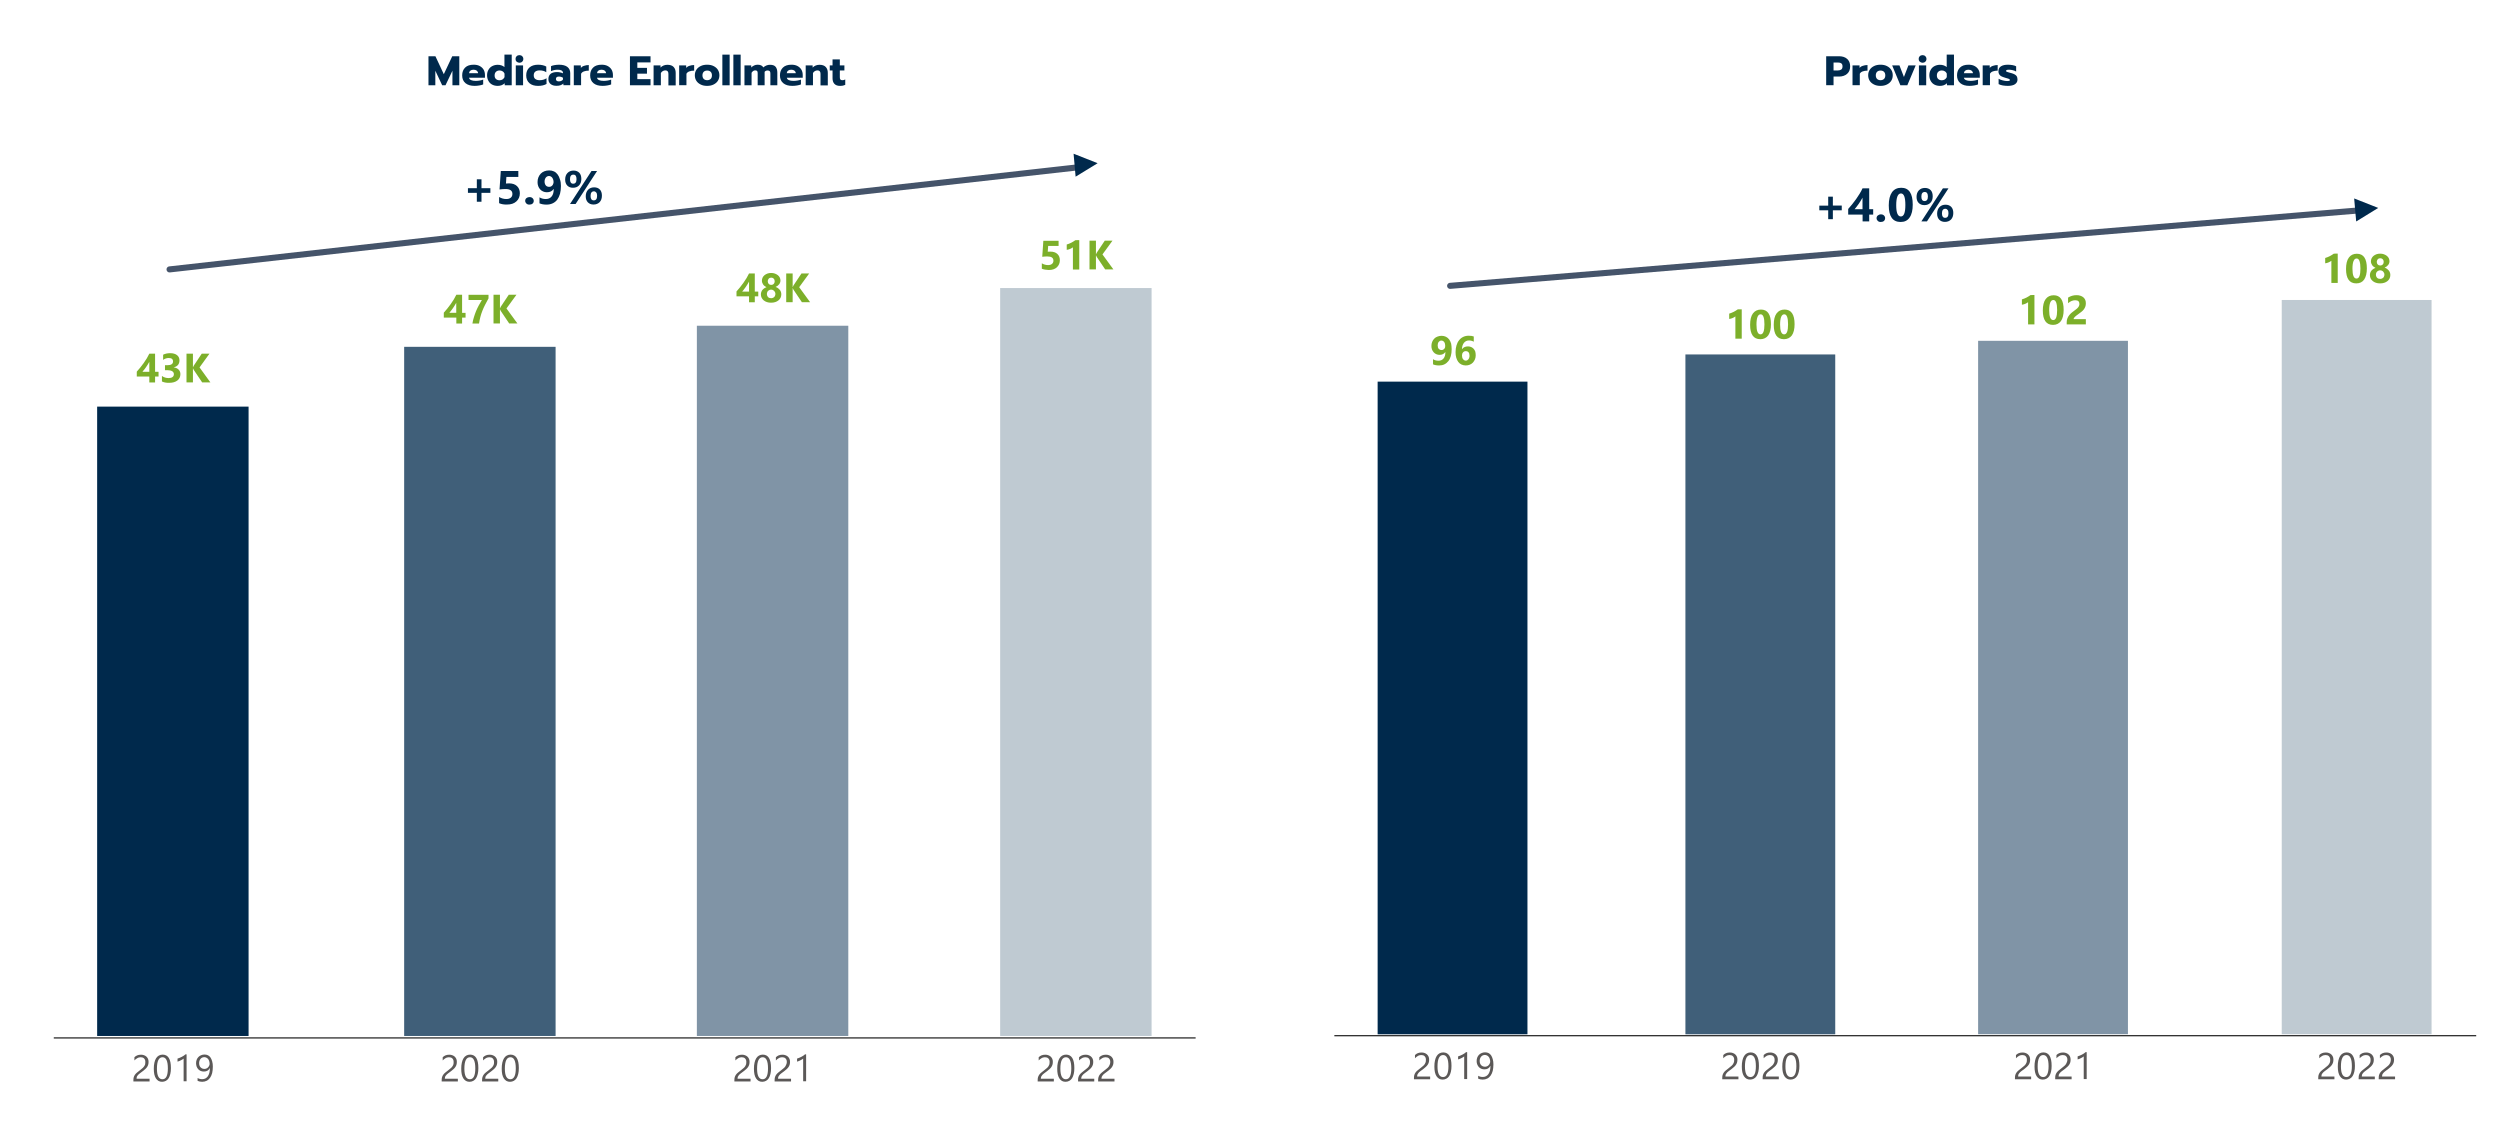
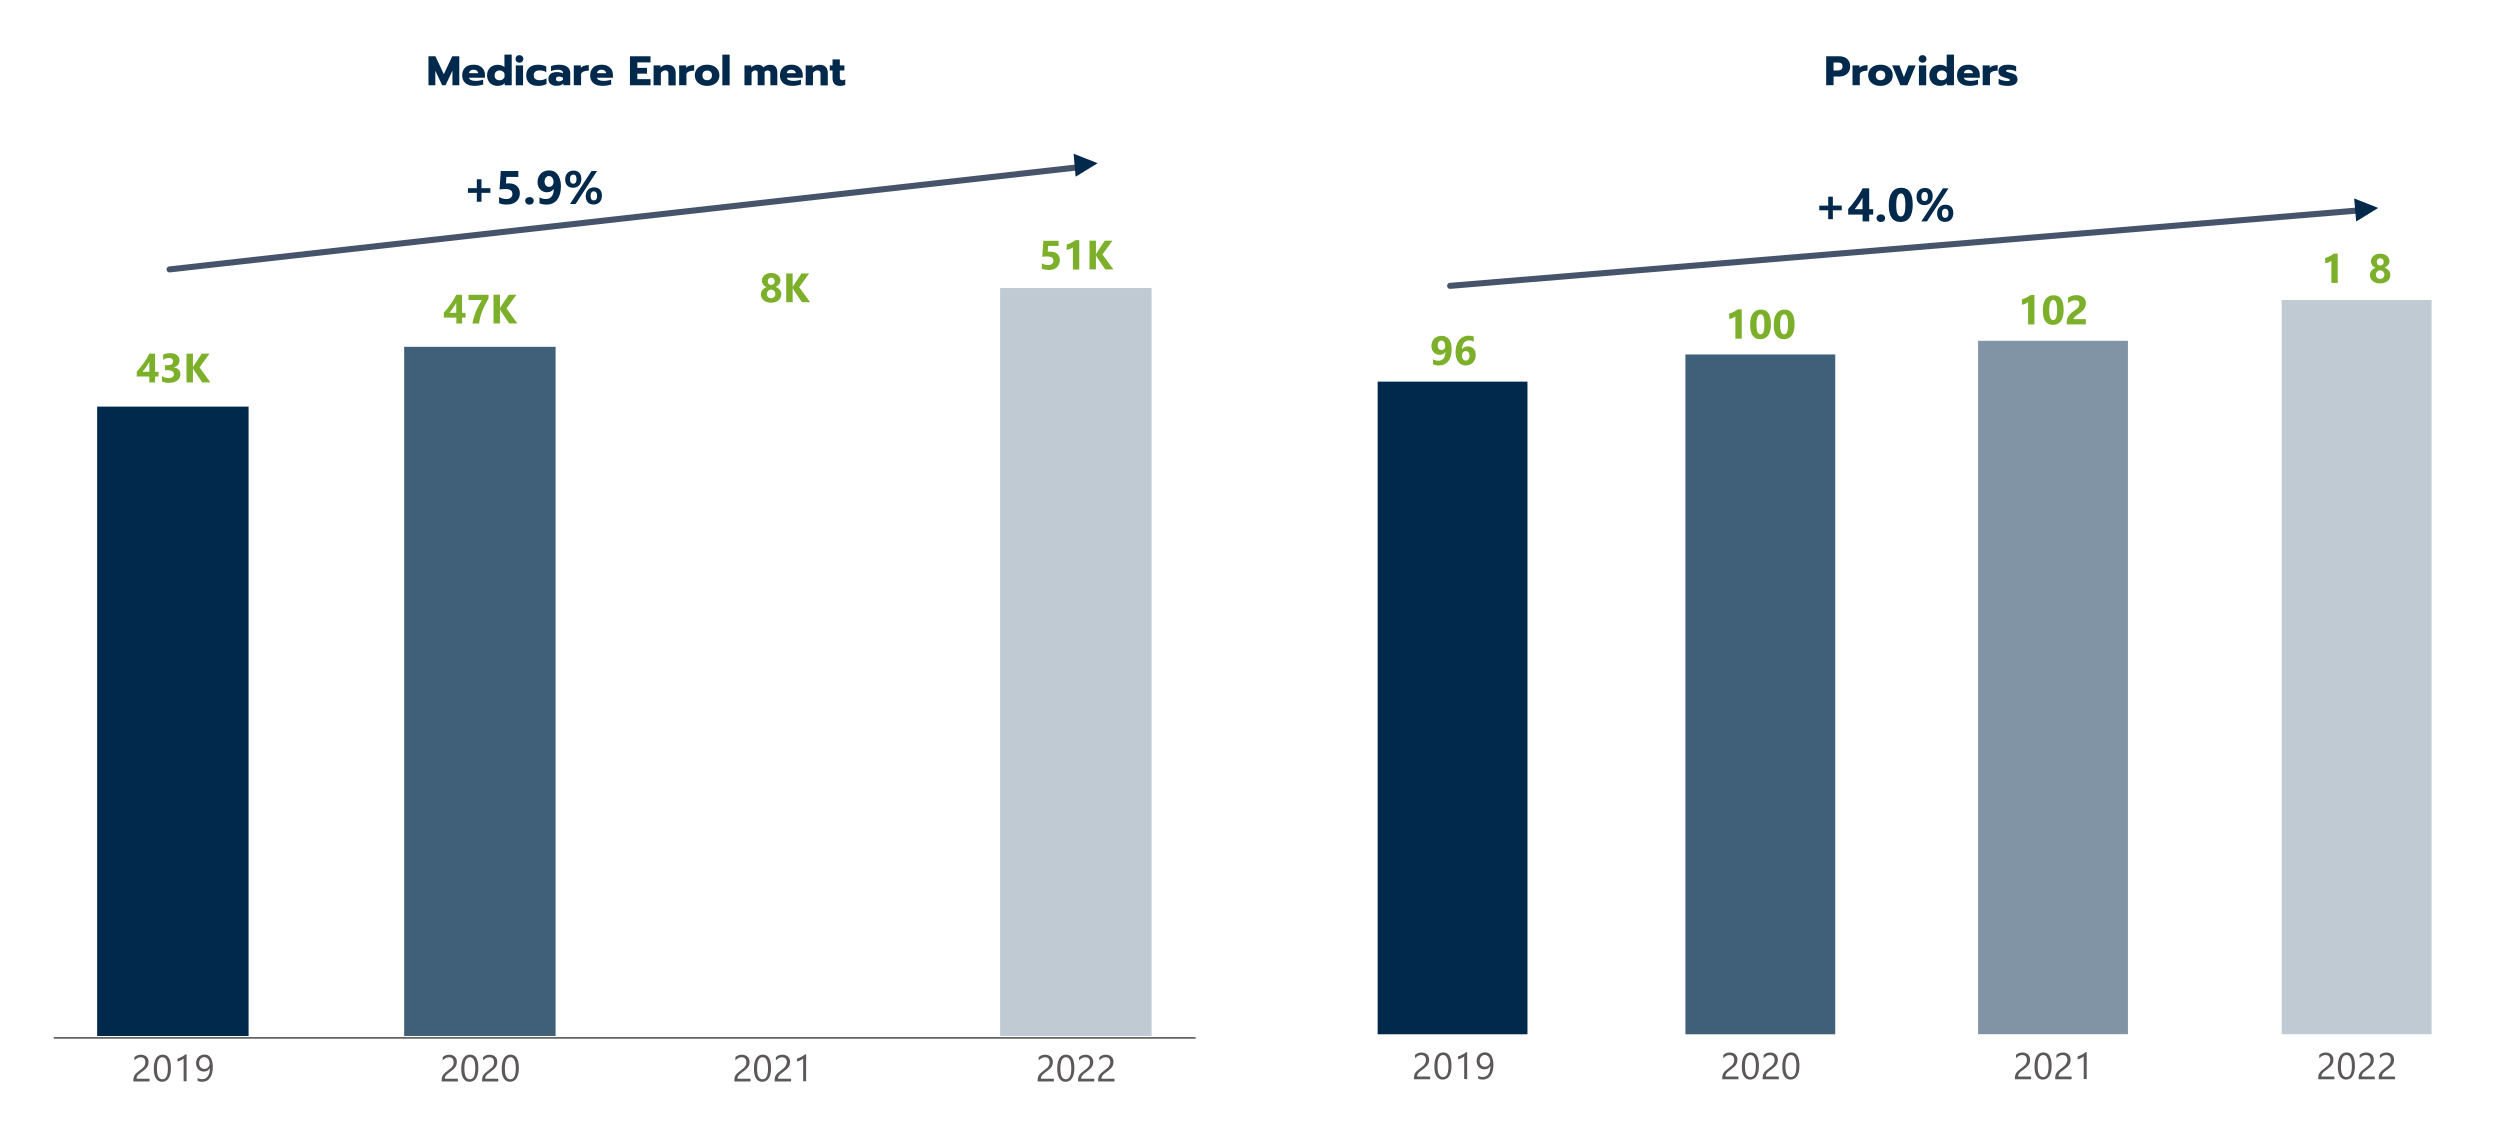
<svg xmlns="http://www.w3.org/2000/svg" version="1.1" id="Layer_1" x="0px" y="0px" viewBox="0 0 2951.8 1330.6" style="enable-background:new 0 0 2951.8 1330.6;" xml:space="preserve">
  <style type="text/css">
	.st0{fill:none;stroke:#000000;stroke-width:1.232;stroke-linejoin:round;stroke-miterlimit:10;}
	.st1{fill:none;stroke:#45546A;stroke-width:7.173;stroke-linecap:round;stroke-linejoin:round;stroke-miterlimit:10;}
	.st2{fill-rule:evenodd;clip-rule:evenodd;fill:#00294C;}
	.st3{fill:#5B5857;}
	.st4{fill:#7CAF2A;}
	.st5{fill:#00294C;}
	.st6{fill:#BFCAD2;}
	.st7{fill:#8094A6;}
	.st8{fill:#405F79;}
</style>
  <g id="Layer_2_00000092436297253538220260000017143284608666886017_">
</g>
  <g id="Layer_2_00000043455016781185927780000005799839312084646550_">
</g>
  <g id="Layer_1_00000054225091741044653860000016399369494654155662_">
    <g>
      <line class="st0" x1="63.5" y1="1225.5" x2="1411.7" y2="1225.5" />
      <g>
        <line class="st1" x1="200.2" y1="318.1" x2="1273.3" y2="197.5" />
        <polygon class="st2" points="1270,208.6 1296,192.7 1267.6,181.5    " />
      </g>
      <g>
        <g>
          <path class="st3" d="M171.6,1253.9c0-1-0.1-1.8-0.4-2.5c-0.3-0.7-0.7-1.3-1.2-1.8s-1.1-0.8-1.8-1s-1.4-0.3-2.2-0.3      c-0.7,0-1.4,0.1-2,0.3s-1.3,0.4-1.9,0.8c-0.6,0.3-1.2,0.7-1.8,1.2s-1.1,1-1.6,1.5v-3.8c1-1,2.1-1.7,3.3-2.2s2.7-0.8,4.5-0.8      c1.3,0,2.4,0.2,3.5,0.6s2,0.9,2.8,1.6s1.4,1.6,1.9,2.6s0.7,2.2,0.7,3.6c0,1.2-0.1,2.3-0.4,3.3s-0.7,1.9-1.3,2.8      s-1.3,1.7-2.2,2.5s-1.9,1.6-3,2.5c-1.5,1-2.7,1.9-3.6,2.7c-0.9,0.7-1.7,1.4-2.2,2.1c-0.6,0.6-0.9,1.3-1.2,1.9      c-0.2,0.6-0.3,1.4-0.3,2.2h15.4v3.2h-19.1v-1.5c0-1.3,0.1-2.5,0.4-3.5c0.3-1,0.8-2,1.4-2.9s1.5-1.8,2.6-2.7s2.4-1.9,3.9-3.1      c1.1-0.8,2.1-1.6,2.8-2.3s1.4-1.5,1.8-2.2c0.5-0.7,0.8-1.5,1-2.2C171.5,1255.5,171.6,1254.7,171.6,1253.9z" />
          <path class="st3" d="M201.8,1261.1c0,2.6-0.2,4.9-0.7,6.9s-1.1,3.7-2,5.1s-2,2.4-3.3,3.1s-2.8,1.1-4.4,1.1c-1.6,0-2.9-0.3-4.2-1      c-1.2-0.7-2.2-1.7-3.1-3c-0.8-1.3-1.5-2.9-1.9-4.8s-0.6-4.1-0.6-6.6c0-2.7,0.2-5.1,0.7-7.2s1.1-3.8,2-5.2c0.9-1.4,2-2.5,3.3-3.2      s2.8-1.1,4.5-1.1C198.6,1245.3,201.8,1250.5,201.8,1261.1z M198.2,1261.5c0-8.8-2.1-13.2-6.3-13.2c-4.4,0-6.6,4.5-6.6,13.5      c0,8.4,2.2,12.5,6.5,12.5C196.1,1274.3,198.2,1270,198.2,1261.5z" />
          <path class="st3" d="M220.3,1276.7h-3.5v-26.8c-0.3,0.3-0.7,0.6-1.2,0.9c-0.5,0.4-1.1,0.7-1.8,1s-1.3,0.7-2.1,1      c-0.7,0.3-1.4,0.5-2.1,0.7v-3.6c0.8-0.2,1.6-0.5,2.5-0.9s1.7-0.8,2.6-1.2c0.8-0.5,1.6-0.9,2.4-1.4c0.8-0.5,1.4-1,1.9-1.5h1.3      L220.3,1276.7L220.3,1276.7z" />
          <path class="st3" d="M251.3,1259.4c0,2.8-0.3,5.4-0.8,7.6c-0.6,2.2-1.4,4.1-2.5,5.6s-2.4,2.7-4,3.5s-3.3,1.2-5.3,1.2      s-3.8-0.4-5.4-1.1v-3.4c1.7,1,3.5,1.4,5.5,1.4c1.4,0,2.6-0.3,3.8-0.9c1.1-0.6,2-1.4,2.8-2.5s1.3-2.5,1.8-4.1      c0.4-1.6,0.6-3.5,0.6-5.5h-0.2c-1.3,2.7-3.6,4-6.9,4c-1.3,0-2.5-0.2-3.7-0.7c-1.1-0.5-2.1-1.1-2.9-2s-1.4-1.9-1.9-3.1      c-0.4-1.2-0.7-2.5-0.7-3.9c0-1.5,0.2-2.9,0.7-4.2c0.5-1.3,1.2-2.4,2.1-3.3s1.9-1.6,3.2-2.1c1.2-0.5,2.5-0.8,4-0.8      c1.6,0,2.9,0.3,4.1,0.9s2.2,1.5,3,2.7s1.4,2.7,1.9,4.4C251.1,1255.1,251.3,1257.1,251.3,1259.4z M247.5,1256.2      c0-1.2-0.2-2.3-0.5-3.3s-0.7-1.8-1.3-2.5c-0.5-0.7-1.2-1.2-2-1.6s-1.6-0.6-2.5-0.6s-1.6,0.2-2.4,0.5c-0.7,0.3-1.4,0.8-1.9,1.4      s-1,1.3-1.3,2.2c-0.3,0.8-0.5,1.8-0.5,2.8c0,1.1,0.1,2.1,0.4,2.9c0.3,0.9,0.7,1.6,1.3,2.2s1.2,1.1,2,1.4s1.6,0.5,2.6,0.5      c0.8,0,1.6-0.2,2.3-0.5s1.4-0.7,1.9-1.3c0.5-0.5,1-1.1,1.3-1.9C247.3,1257.8,247.5,1257,247.5,1256.2z" />
        </g>
      </g>
      <g>
        <g>
          <path class="st3" d="M535.6,1253.9c0-1-0.1-1.8-0.4-2.5s-0.7-1.3-1.2-1.8s-1.1-0.8-1.8-1s-1.4-0.3-2.2-0.3c-0.7,0-1.4,0.1-2,0.3      c-0.7,0.2-1.3,0.4-1.9,0.8c-0.6,0.3-1.2,0.7-1.8,1.2s-1.1,1-1.6,1.5v-3.8c1-1,2.1-1.7,3.3-2.2s2.7-0.8,4.5-0.8      c1.3,0,2.4,0.2,3.5,0.6s2,0.9,2.8,1.6s1.4,1.6,1.9,2.6s0.7,2.2,0.7,3.6c0,1.2-0.1,2.3-0.4,3.3s-0.7,1.9-1.3,2.8      s-1.3,1.7-2.2,2.5s-1.9,1.6-3,2.5c-1.5,1-2.7,1.9-3.6,2.7c-0.9,0.7-1.7,1.4-2.2,2.1c-0.6,0.6-0.9,1.3-1.2,1.9      c-0.2,0.6-0.3,1.4-0.3,2.2h15.4v3.2h-19.1v-1.5c0-1.3,0.1-2.5,0.4-3.5c0.3-1,0.8-2,1.4-2.9s1.5-1.8,2.6-2.7s2.4-1.9,3.9-3.1      c1.1-0.8,2.1-1.6,2.8-2.3c0.8-0.7,1.4-1.5,1.8-2.2c0.5-0.7,0.8-1.5,1-2.2S535.6,1254.7,535.6,1253.9z" />
          <path class="st3" d="M564.8,1261.1c0,2.6-0.2,4.9-0.7,6.9s-1.1,3.7-2,5.1s-2,2.4-3.3,3.1s-2.8,1.1-4.4,1.1c-1.6,0-2.9-0.3-4.2-1      c-1.2-0.7-2.2-1.7-3.1-3c-0.8-1.3-1.5-2.9-1.9-4.8s-0.6-4.1-0.6-6.6c0-2.7,0.2-5.1,0.7-7.2s1.1-3.8,2-5.2c0.9-1.4,2-2.5,3.3-3.2      s2.8-1.1,4.5-1.1C561.6,1245.3,564.8,1250.5,564.8,1261.1z M561.2,1261.5c0-8.8-2.1-13.2-6.3-13.2c-4.4,0-6.6,4.5-6.6,13.5      c0,8.4,2.2,12.5,6.5,12.5C559.1,1274.3,561.2,1270,561.2,1261.5z" />
          <path class="st3" d="M583.3,1253.9c0-1-0.1-1.8-0.4-2.5s-0.7-1.3-1.2-1.8s-1.1-0.8-1.8-1s-1.4-0.3-2.2-0.3c-0.7,0-1.4,0.1-2,0.3      c-0.7,0.2-1.3,0.4-1.9,0.8c-0.6,0.3-1.2,0.7-1.8,1.2s-1.1,1-1.6,1.5v-3.8c1-1,2.1-1.7,3.3-2.2s2.7-0.8,4.5-0.8      c1.3,0,2.4,0.2,3.5,0.6s2,0.9,2.8,1.6s1.4,1.6,1.9,2.6s0.7,2.2,0.7,3.6c0,1.2-0.1,2.3-0.4,3.3s-0.7,1.9-1.3,2.8      s-1.3,1.7-2.2,2.5s-1.9,1.6-3,2.5c-1.5,1-2.7,1.9-3.6,2.7c-0.9,0.7-1.7,1.4-2.2,2.1c-0.6,0.6-0.9,1.3-1.2,1.9      c-0.2,0.6-0.3,1.4-0.3,2.2h15.4v3.2h-19.1v-1.5c0-1.3,0.1-2.5,0.4-3.5c0.3-1,0.8-2,1.4-2.9s1.5-1.8,2.6-2.7s2.4-1.9,3.9-3.1      c1.1-0.8,2.1-1.6,2.8-2.3c0.8-0.7,1.4-1.5,1.8-2.2c0.5-0.7,0.8-1.5,1-2.2S583.3,1254.7,583.3,1253.9z" />
          <path class="st3" d="M612.6,1261.1c0,2.6-0.2,4.9-0.7,6.9s-1.1,3.7-2,5.1s-2,2.4-3.3,3.1s-2.8,1.1-4.4,1.1c-1.6,0-2.9-0.3-4.2-1      c-1.2-0.7-2.2-1.7-3.1-3c-0.8-1.3-1.5-2.9-1.9-4.8s-0.6-4.1-0.6-6.6c0-2.7,0.2-5.1,0.7-7.2s1.1-3.8,2-5.2c0.9-1.4,2-2.5,3.3-3.2      s2.8-1.1,4.5-1.1C609.3,1245.3,612.6,1250.5,612.6,1261.1z M609,1261.5c0-8.8-2.1-13.2-6.3-13.2c-4.4,0-6.6,4.5-6.6,13.5      c0,8.4,2.2,12.5,6.5,12.5C606.8,1274.3,609,1270,609,1261.5z" />
        </g>
      </g>
      <g>
        <g>
          <path class="st3" d="M881.2,1253.9c0-1-0.1-1.8-0.4-2.5c-0.3-0.7-0.7-1.3-1.2-1.8s-1.1-0.8-1.8-1s-1.4-0.3-2.2-0.3      c-0.7,0-1.4,0.1-2,0.3c-0.7,0.2-1.3,0.4-1.9,0.8s-1.2,0.7-1.8,1.2s-1.1,1-1.6,1.5v-3.8c1-1,2.1-1.7,3.3-2.2s2.7-0.8,4.5-0.8      c1.3,0,2.4,0.2,3.5,0.6s2,0.9,2.8,1.6s1.4,1.6,1.9,2.6s0.7,2.2,0.7,3.6c0,1.2-0.1,2.3-0.4,3.3s-0.7,1.9-1.3,2.8      s-1.3,1.7-2.2,2.5s-1.9,1.6-3,2.5c-1.5,1-2.7,1.9-3.6,2.7c-0.9,0.7-1.7,1.4-2.2,2.1s-0.9,1.3-1.2,1.9c-0.2,0.6-0.3,1.4-0.3,2.2      h15.4v3.2h-19.1v-1.5c0-1.3,0.1-2.5,0.4-3.5c0.3-1,0.8-2,1.4-2.9s1.5-1.8,2.6-2.7s2.4-1.9,3.9-3.1c1.1-0.8,2.1-1.6,2.8-2.3      c0.8-0.7,1.4-1.5,1.8-2.2s0.8-1.5,1-2.2C881.1,1255.5,881.2,1254.7,881.2,1253.9z" />
          <path class="st3" d="M910.4,1261.1c0,2.6-0.2,4.9-0.7,6.9s-1.1,3.7-2,5.1s-2,2.4-3.3,3.1s-2.8,1.1-4.4,1.1c-1.6,0-2.9-0.3-4.2-1      c-1.2-0.7-2.2-1.7-3.1-3c-0.8-1.3-1.5-2.9-1.9-4.8s-0.6-4.1-0.6-6.6c0-2.7,0.2-5.1,0.7-7.2s1.1-3.8,2-5.2c0.9-1.4,2-2.5,3.3-3.2      s2.8-1.1,4.5-1.1C907.2,1245.3,910.4,1250.5,910.4,1261.1z M906.8,1261.5c0-8.8-2.1-13.2-6.3-13.2c-4.4,0-6.6,4.5-6.6,13.5      c0,8.4,2.2,12.5,6.5,12.5C904.7,1274.3,906.8,1270,906.8,1261.5z" />
          <path class="st3" d="M929,1253.9c0-1-0.1-1.8-0.4-2.5c-0.3-0.7-0.7-1.3-1.2-1.8s-1.1-0.8-1.8-1s-1.4-0.3-2.2-0.3      c-0.7,0-1.4,0.1-2,0.3c-0.7,0.2-1.3,0.4-1.9,0.8s-1.2,0.7-1.8,1.2s-1.1,1-1.6,1.5v-3.8c1-1,2.1-1.7,3.3-2.2s2.7-0.8,4.5-0.8      c1.3,0,2.4,0.2,3.5,0.6s2,0.9,2.8,1.6s1.4,1.6,1.9,2.6s0.7,2.2,0.7,3.6c0,1.2-0.1,2.3-0.4,3.3s-0.7,1.9-1.3,2.8      s-1.3,1.7-2.2,2.5s-1.9,1.6-3,2.5c-1.5,1-2.7,1.9-3.6,2.7c-0.9,0.7-1.7,1.4-2.2,2.1s-0.9,1.3-1.2,1.9c-0.2,0.6-0.3,1.4-0.3,2.2      H934v3.2h-19.4v-1.5c0-1.3,0.1-2.5,0.4-3.5c0.3-1,0.8-2,1.4-2.9s1.5-1.8,2.6-2.7s2.4-1.9,3.9-3.1c1.1-0.8,2.1-1.6,2.8-2.3      c0.8-0.7,1.4-1.5,1.8-2.2s0.8-1.5,1-2.2C928.9,1255.5,929,1254.7,929,1253.9z" />
          <path class="st3" d="M951.8,1276.7h-3.5v-26.8c-0.3,0.3-0.7,0.6-1.2,0.9c-0.5,0.4-1.1,0.7-1.8,1s-1.3,0.7-2.1,1      c-0.7,0.3-1.4,0.5-2.1,0.7v-3.6c0.8-0.2,1.6-0.5,2.5-0.9s1.7-0.8,2.6-1.2c0.8-0.5,1.6-0.9,2.4-1.4c0.7-0.5,1.4-1,1.9-1.5h1.3      L951.8,1276.7L951.8,1276.7z" />
        </g>
      </g>
      <g>
        <g>
          <path class="st3" d="M1239.3,1253.9c0-1-0.1-1.8-0.4-2.5s-0.7-1.3-1.2-1.8s-1.1-0.8-1.8-1c-0.7-0.2-1.4-0.3-2.2-0.3      c-0.7,0-1.4,0.1-2,0.3c-0.7,0.2-1.3,0.4-1.9,0.8s-1.2,0.7-1.8,1.2s-1.1,1-1.6,1.5v-3.8c1-1,2.1-1.7,3.3-2.2      c1.2-0.5,2.7-0.8,4.5-0.8c1.3,0,2.4,0.2,3.5,0.6s2,0.9,2.8,1.6s1.4,1.6,1.9,2.6s0.7,2.2,0.7,3.6c0,1.2-0.1,2.3-0.4,3.3      s-0.7,1.9-1.3,2.8s-1.3,1.7-2.2,2.5c-0.9,0.8-1.9,1.6-3,2.5c-1.5,1-2.7,1.9-3.6,2.7c-0.9,0.7-1.7,1.4-2.2,2.1s-0.9,1.3-1.2,1.9      c-0.2,0.6-0.3,1.4-0.3,2.2h15.4v3.2h-19.1v-1.5c0-1.3,0.1-2.5,0.4-3.5s0.8-2,1.4-2.9s1.5-1.8,2.6-2.7s2.4-1.9,3.9-3.1      c1.1-0.8,2.1-1.6,2.8-2.3c0.8-0.7,1.4-1.5,1.8-2.2s0.8-1.5,1-2.2C1239.2,1255.5,1239.3,1254.7,1239.3,1253.9z" />
          <path class="st3" d="M1268.5,1261.1c0,2.6-0.2,4.9-0.7,6.9s-1.1,3.7-2,5.1s-2,2.4-3.3,3.1s-2.8,1.1-4.4,1.1s-2.9-0.3-4.2-1      c-1.2-0.7-2.2-1.7-3.1-3c-0.8-1.3-1.5-2.9-1.9-4.8s-0.6-4.1-0.6-6.6c0-2.7,0.2-5.1,0.7-7.2s1.1-3.8,2-5.2c0.9-1.4,2-2.5,3.3-3.2      s2.8-1.1,4.5-1.1C1265.3,1245.3,1268.5,1250.5,1268.5,1261.1z M1264.9,1261.5c0-8.8-2.1-13.2-6.3-13.2c-4.4,0-6.6,4.5-6.6,13.5      c0,8.4,2.2,12.5,6.5,12.5C1262.7,1274.3,1264.9,1270,1264.9,1261.5z" />
          <path class="st3" d="M1287,1253.9c0-1-0.1-1.8-0.4-2.5s-0.7-1.3-1.2-1.8s-1.1-0.8-1.8-1c-0.7-0.2-1.4-0.3-2.2-0.3      c-0.7,0-1.4,0.1-2,0.3c-0.7,0.2-1.3,0.4-1.9,0.8s-1.2,0.7-1.8,1.2s-1.1,1-1.6,1.5v-3.8c1-1,2.1-1.7,3.3-2.2      c1.2-0.5,2.7-0.8,4.5-0.8c1.3,0,2.4,0.2,3.5,0.6s2,0.9,2.8,1.6s1.4,1.6,1.9,2.6s0.7,2.2,0.7,3.6c0,1.2-0.1,2.3-0.4,3.3      s-0.7,1.9-1.3,2.8s-1.3,1.7-2.2,2.5c-0.9,0.8-1.9,1.6-3,2.5c-1.5,1-2.7,1.9-3.6,2.7c-0.9,0.7-1.7,1.4-2.2,2.1s-0.9,1.3-1.2,1.9      c-0.2,0.6-0.3,1.4-0.3,2.2h15.4v3.2h-19.1v-1.5c0-1.3,0.1-2.5,0.4-3.5s0.8-2,1.4-2.9s1.5-1.8,2.6-2.7s2.4-1.9,3.9-3.1      c1.1-0.8,2.1-1.6,2.8-2.3c0.8-0.7,1.4-1.5,1.8-2.2s0.8-1.5,1-2.2C1286.9,1255.5,1287,1254.7,1287,1253.9z" />
          <path class="st3" d="M1310.9,1253.9c0-1-0.1-1.8-0.4-2.5s-0.7-1.3-1.2-1.8s-1.1-0.8-1.8-1c-0.7-0.2-1.4-0.3-2.2-0.3      c-0.7,0-1.4,0.1-2,0.3c-0.7,0.2-1.3,0.4-1.9,0.8s-1.2,0.7-1.8,1.2s-1.1,1-1.6,1.5v-3.8c1-1,2.1-1.7,3.3-2.2      c1.2-0.5,2.7-0.8,4.5-0.8c1.3,0,2.4,0.2,3.5,0.6s2,0.9,2.8,1.6s1.4,1.6,1.9,2.6s0.7,2.2,0.7,3.6c0,1.2-0.1,2.3-0.4,3.3      s-0.7,1.9-1.3,2.8s-1.3,1.7-2.2,2.5c-0.9,0.8-1.9,1.6-3,2.5c-1.5,1-2.7,1.9-3.6,2.7c-0.9,0.7-1.7,1.4-2.2,2.1s-0.9,1.3-1.2,1.9      c-0.2,0.6-0.3,1.4-0.3,2.2h15.4v3.2h-19.3v-1.5c0-1.3,0.1-2.5,0.4-3.5s0.8-2,1.4-2.9s1.5-1.8,2.6-2.7s2.4-1.9,3.9-3.1      c1.1-0.8,2.1-1.6,2.8-2.3c0.8-0.7,1.4-1.5,1.8-2.2s0.8-1.5,1-2.2C1310.8,1255.5,1310.9,1254.7,1310.9,1253.9z" />
        </g>
      </g>
      <g>
        <path class="st4" d="M183.1,417.6V439h4.1v5.6h-4.1v7h-6.8v-7h-14.8v-5.8c1.3-1.5,2.7-3.1,4.1-4.8s2.8-3.5,4.1-5.4     c1.3-1.8,2.5-3.7,3.7-5.6c1.1-1.9,2.1-3.7,2.9-5.4L183.1,417.6L183.1,417.6z M168.2,439h8.1v-11.8c-0.6,1-1.2,2.1-1.8,3.1     s-1.3,2.1-2,3.1s-1.4,2-2.2,3C169.5,437.2,168.8,438.1,168.2,439z" />
        <path class="st4" d="M191.2,450.4v-6.5c2.3,1.7,4.9,2.5,8,2.5c1.9,0,3.4-0.4,4.5-1.2s1.6-2,1.6-3.4c0-1.5-0.7-2.7-2-3.5     s-3.1-1.2-5.4-1.2h-3.1v-5.9h2.9c4.4,0,6.6-1.5,6.6-4.4c0-2.8-1.7-4.1-5.1-4.1c-2.3,0-4.5,0.7-6.6,2.2v-6.1     c2.4-1.2,5.2-1.8,8.3-1.8c3.5,0,6.2,0.8,8.1,2.3s2.9,3.6,2.9,6.1c0,4.4-2.2,7.2-6.7,8.3v0.1c2.4,0.3,4.3,1.2,5.7,2.6     s2.1,3.2,2.1,5.3c0,3.2-1.2,5.7-3.5,7.5s-5.5,2.8-9.6,2.8C196.2,452.1,193.4,451.5,191.2,450.4z" />
        <path class="st4" d="M248.4,451.5h-9.7l-9.9-14.7c-0.2-0.3-0.5-0.9-0.9-1.9h-0.1v16.6h-7.6v-33.9h7.6v16h0.1     c0.2-0.4,0.5-1.1,0.9-1.9l9.4-14.1h9.1l-11.7,16.2L248.4,451.5z" />
      </g>
      <g>
        <path class="st4" d="M1230.1,317.3v-6.4c2.3,1.4,4.8,2.1,7.4,2.1c2,0,3.5-0.5,4.6-1.4s1.7-2.2,1.7-3.8c0-3.4-2.4-5-7.1-5     c-1.8,0-3.8,0.1-6.1,0.4l1.3-18.9h18v6.1h-12.3l-0.5,6.8c1.2-0.1,2.3-0.1,3.1-0.1c3.5,0,6.2,0.9,8.2,2.7c2,1.8,3,4.3,3,7.4     c0,3.4-1.2,6.2-3.5,8.4c-2.4,2.2-5.5,3.2-9.6,3.2C1235,318.7,1232.3,318.2,1230.1,317.3z" />
        <path class="st4" d="M1274.3,283.5v34.7h-7.5V292c-0.4,0.4-0.9,0.7-1.5,1c-0.6,0.3-1.2,0.6-1.8,0.9c-0.6,0.3-1.3,0.5-2,0.7     c-0.7,0.2-1.4,0.3-2,0.4v-6.3c1.9-0.6,3.8-1.3,5.5-2.2s3.3-1.9,4.7-2.9L1274.3,283.5L1274.3,283.5z" />
        <path class="st4" d="M1314.6,318.1h-9.7l-9.9-14.7c-0.2-0.3-0.5-0.9-0.9-1.9h-0.1v16.6h-7.6v-33.9h7.6v16h0.1     c0.2-0.4,0.5-1.1,0.9-1.9l9.4-14.1h9.1l-11.8,16.2L1314.6,318.1z" />
      </g>
      <g>
        <path class="st4" d="M545.6,348v21.4h4.1v5.6h-4.1v7h-6.8v-7H524v-5.8c1.3-1.5,2.7-3.1,4.1-4.8c1.4-1.7,2.8-3.5,4.1-5.4     c1.3-1.8,2.5-3.7,3.7-5.6c1.1-1.9,2.1-3.7,2.9-5.4H545.6z M530.6,369.3h8.1v-11.8c-0.6,1-1.2,2.1-1.8,3.1s-1.3,2.1-2,3.1     s-1.4,2-2.2,3C532,367.6,531.3,368.5,530.6,369.3z" />
        <path class="st4" d="M576.8,352.3c-1.5,2.7-2.9,5.3-4.1,7.7c-1.2,2.4-2.3,4.7-3.2,7.1c-0.9,2.3-1.7,4.7-2.3,7.1     c-0.6,2.4-1.2,5-1.6,7.8h-7.8c0.4-2.6,1-5.2,1.8-7.6c0.7-2.4,1.6-4.8,2.5-7.1c1-2.3,2-4.5,3.2-6.7c1.2-2.2,2.4-4.3,3.7-6.4h-15.8     v-6.1h23.6L576.8,352.3L576.8,352.3z" />
        <path class="st4" d="M610.9,381.9h-9.7l-9.9-14.7c-0.2-0.3-0.5-0.9-0.9-1.9h-0.1v16.6h-7.6V348h7.6v16h0.1     c0.2-0.4,0.5-1.1,0.9-1.9l9.4-14.1h9.1L598,364.2L610.9,381.9z" />
      </g>
      <g>
-         <path class="st4" d="M891.2,322.9v21.4h4.1v5.6h-4.1v7h-6.8v-7h-14.8v-5.8c1.3-1.5,2.7-3.1,4.1-4.8c1.4-1.7,2.8-3.5,4.1-5.4     c1.3-1.8,2.5-3.7,3.7-5.6c1.1-1.9,2.1-3.7,2.9-5.4H891.2z M876.3,344.3h8.1v-11.8c-0.6,1-1.2,2.1-1.8,3.1s-1.3,2.1-2,3.1     s-1.4,2-2.2,3C877.6,342.6,876.9,343.5,876.3,344.3z" />
        <path class="st4" d="M898.4,347.7c0-0.9,0.1-1.9,0.4-2.7c0.3-0.9,0.7-1.7,1.2-2.4c0.6-0.7,1.2-1.4,2.1-2c0.8-0.6,1.8-1.1,2.9-1.5     c-1.7-0.9-3.1-1.9-4-3.3c-0.9-1.3-1.4-2.8-1.4-4.4c0-1.3,0.3-2.5,0.8-3.6s1.3-2.1,2.3-2.9s2.1-1.4,3.4-1.9s2.8-0.7,4.4-0.7     c1.6,0,3.1,0.2,4.4,0.7s2.5,1.1,3.5,1.9s1.7,1.7,2.3,2.8c0.5,1.1,0.8,2.3,0.8,3.5c0,1.6-0.5,3.1-1.5,4.4c-1,1.3-2.4,2.4-4.2,3.2     c1.1,0.4,2.1,0.9,2.9,1.5s1.5,1.3,2.1,2c0.6,0.8,1,1.6,1.3,2.5s0.4,1.8,0.4,2.8c0,1.5-0.3,2.8-0.9,4c-0.6,1.2-1.4,2.2-2.5,3.1     s-2.3,1.5-3.8,2s-3.1,0.7-4.9,0.7c-1.8,0-3.4-0.2-4.8-0.7c-1.5-0.5-2.7-1.1-3.8-2s-1.9-1.9-2.5-3.1     C898.7,350.5,898.4,349.1,898.4,347.7z M905.5,347.1c0,0.8,0.1,1.5,0.4,2.1c0.2,0.6,0.6,1.1,1,1.6c0.4,0.4,1,0.8,1.6,1     c0.6,0.2,1.3,0.3,2,0.3s1.4-0.1,2-0.4c0.6-0.2,1.1-0.6,1.6-1c0.4-0.4,0.8-0.9,1-1.6c0.3-0.6,0.4-1.3,0.4-2.1     c0-0.7-0.1-1.3-0.4-1.9c-0.3-0.6-0.6-1.1-1-1.6c-0.4-0.4-1-0.8-1.6-1.1c-0.6-0.3-1.3-0.4-2-0.4s-1.4,0.1-2,0.4s-1.1,0.6-1.6,1     c-0.4,0.4-0.8,1-1,1.6C905.6,345.7,905.5,346.4,905.5,347.1z M906.5,332.1c0,0.6,0.1,1.2,0.3,1.7s0.5,1,0.9,1.4s0.8,0.7,1.3,0.9     c0.5,0.2,1,0.3,1.6,0.3s1.1-0.1,1.6-0.3c0.5-0.2,0.9-0.5,1.3-0.9c0.4-0.4,0.7-0.9,0.9-1.4s0.3-1.1,0.3-1.7c0-0.6-0.1-1.2-0.3-1.7     s-0.5-1-0.9-1.4s-0.8-0.7-1.3-0.9c-0.5-0.2-1-0.3-1.6-0.3s-1.1,0.1-1.6,0.3c-0.5,0.2-0.9,0.5-1.3,0.9c-0.4,0.4-0.6,0.8-0.8,1.4     C906.6,330.9,906.5,331.5,906.5,332.1z" />
        <path class="st4" d="M956.5,356.8h-9.7l-9.9-14.7c-0.2-0.3-0.5-0.9-0.9-1.9h-0.1v16.6h-7.6v-33.9h7.6v16h0.1     c0.2-0.4,0.5-1.1,0.9-1.9l9.4-14.1h9.1l-11.8,16.2L956.5,356.8z" />
      </g>
      <g>
        <g>
          <path class="st5" d="M579,227.7h-10.5v10.5H563v-10.5h-10.5v-5.5H563v-10.5h5.5v10.5H579V227.7z" />
          <path class="st5" d="M589.3,239.9v-7.3c2.7,1.6,5.5,2.4,8.5,2.4c2.3,0,4-0.5,5.3-1.6c1.3-1.1,1.9-2.5,1.9-4.4      c0-3.9-2.7-5.8-8.2-5.8c-2,0-4.3,0.2-7,0.5l1.5-21.8H612v7h-14.1l-0.5,7.8c1.4-0.1,2.6-0.2,3.6-0.2c4,0,7.2,1.1,9.4,3.2      c2.2,2.1,3.4,4.9,3.4,8.5c0,3.9-1.4,7.2-4.1,9.6c-2.7,2.5-6.4,3.7-11,3.7C595.1,241.6,591.9,241.1,589.3,239.9z" />
          <path class="st5" d="M625,241.6c-1.4,0-2.6-0.4-3.5-1.3c-0.9-0.9-1.4-1.9-1.4-3.2s0.5-2.4,1.5-3.2s2.2-1.2,3.6-1.2      c1.5,0,2.7,0.4,3.6,1.3c0.9,0.8,1.4,1.9,1.4,3.2c0,1.3-0.5,2.4-1.4,3.2C627.8,241.2,626.6,241.6,625,241.6z" />
          <path class="st5" d="M662.3,219.6c0,3.5-0.4,6.6-1.1,9.3c-0.8,2.7-1.9,5-3.3,6.9c-1.5,1.9-3.2,3.3-5.4,4.3s-4.5,1.5-7.2,1.5      c-3.2,0-5.9-0.5-8.3-1.5V233c2.1,1.3,4.5,2,7.4,2c3,0,5.3-1,6.9-3c1.7-2,2.5-4.9,2.5-8.7l-0.2-0.1c-1.7,2.6-4.4,3.8-7.9,3.8      c-1.6,0-3.1-0.3-4.4-0.9c-1.4-0.6-2.5-1.4-3.5-2.5c-1-1.1-1.8-2.3-2.3-3.8c-0.6-1.5-0.8-3.1-0.8-4.8c0-2,0.3-3.9,1-5.6      s1.6-3.1,2.8-4.4c1.2-1.2,2.7-2.2,4.3-2.8s3.6-1,5.6-1c2.1,0,4,0.4,5.7,1.2c1.7,0.8,3.1,2,4.3,3.6c1.2,1.6,2.1,3.5,2.7,5.7      C662,214.1,662.3,216.7,662.3,219.6z M653.6,215c0-1-0.1-1.9-0.4-2.8c-0.3-0.9-0.6-1.6-1.1-2.3c-0.5-0.7-1-1.1-1.7-1.5      c-0.7-0.4-1.4-0.6-2.2-0.6c-0.7,0-1.4,0.2-2.1,0.5c-0.6,0.3-1.2,0.8-1.6,1.3c-0.5,0.6-0.8,1.3-1.1,2.1s-0.4,1.7-0.4,2.6      c0,1,0.1,1.9,0.4,2.7c0.3,0.8,0.6,1.5,1.1,2s1,1,1.7,1.2c0.7,0.3,1.4,0.4,2.2,0.4s1.5-0.1,2.1-0.4s1.1-0.7,1.6-1.2      s0.8-1.1,1-1.8C653.5,216.5,653.6,215.8,653.6,215z" />
          <path class="st5" d="M676.5,221.7c-2.8,0-5-0.9-6.7-2.6c-1.7-1.8-2.5-4.1-2.5-7.1c0-3.2,0.9-5.8,2.7-7.7      c1.8-1.9,4.2-2.9,7.2-2.9c2.9,0,5.1,0.9,6.8,2.6c1.6,1.7,2.4,4.1,2.4,7.3c0,3.2-0.9,5.8-2.7,7.6      C681.9,220.8,679.5,221.7,676.5,221.7z M705,201.9l-25.4,39H673l25.4-39H705z M677,206.2c-2.7,0-4,1.8-4,5.5      c0,3.5,1.3,5.2,3.8,5.2c2.6,0,3.9-1.8,3.9-5.4C680.7,207.9,679.5,206.2,677,206.2z M700.8,241.5c-2.8,0-5-0.9-6.7-2.6      c-1.7-1.8-2.5-4.1-2.5-7.1c0-3.2,0.9-5.8,2.7-7.7s4.2-2.9,7.2-2.9c2.9,0,5.2,0.9,6.8,2.6s2.4,4.1,2.4,7.2c0,3.2-0.9,5.8-2.7,7.7      C706.2,240.5,703.8,241.5,700.8,241.5z M701.3,225.9c-2.6,0-4,1.8-4,5.5c0,3.5,1.3,5.2,3.8,5.2c2.6,0,3.9-1.8,3.9-5.4      c0-1.7-0.3-3-1-3.9C703.3,226.4,702.4,225.9,701.3,225.9z" />
        </g>
      </g>
      <rect x="1180.9" y="340.1" class="st6" width="178.8" height="883.1" />
-       <rect x="822.8" y="384.6" class="st7" width="178.8" height="838.6" />
      <rect x="477.2" y="409.5" class="st8" width="178.8" height="813.7" />
      <rect x="114.7" y="480.1" class="st5" width="178.8" height="743.1" />
    </g>
  </g>
  <g id="Layer_2_00000001653769613218710010000010113732472530226591_">
</g>
  <g id="Layer_1_00000158003059587192225990000006396967233726528909_">
-     <line class="st0" x1="1575.5" y1="1222.9" x2="2923.7" y2="1222.9" />
    <g>
      <line class="st1" x1="1712.2" y1="337.5" x2="2791.6" y2="247.9" />
      <polygon class="st2" points="2782,261.5 2808,245.5 2779.6,234.3   " />
    </g>
    <g>
      <g>
        <path class="st3" d="M1683.6,1251.3c0-1-0.1-1.8-0.4-2.5s-0.7-1.3-1.2-1.8s-1.1-0.8-1.8-1c-0.7-0.2-1.4-0.3-2.2-0.3     c-0.7,0-1.4,0.1-2,0.3c-0.7,0.2-1.3,0.4-1.9,0.8s-1.2,0.7-1.8,1.2s-1.1,1-1.6,1.5v-3.8c1-1,2.1-1.7,3.3-2.2     c1.2-0.5,2.7-0.8,4.5-0.8c1.3,0,2.4,0.2,3.5,0.6s2,0.9,2.8,1.6s1.4,1.6,1.9,2.6s0.7,2.2,0.7,3.6c0,1.2-0.1,2.3-0.4,3.3     s-0.7,1.9-1.3,2.8c-0.6,0.9-1.3,1.7-2.2,2.5s-1.9,1.6-3,2.5c-1.5,1-2.7,1.9-3.6,2.7c-0.9,0.7-1.7,1.4-2.2,2.1s-0.9,1.3-1.2,1.9     c-0.2,0.6-0.3,1.4-0.3,2.2h15.4v3.2h-19.1v-1.5c0-1.3,0.1-2.5,0.4-3.5s0.8-2,1.4-2.9s1.5-1.8,2.6-2.7s2.4-1.9,3.9-3.1     c1.1-0.8,2.1-1.6,2.8-2.3c0.8-0.7,1.4-1.5,1.8-2.2s0.8-1.5,1-2.2C1683.5,1252.9,1683.6,1252.1,1683.6,1251.3z" />
        <path class="st3" d="M1713.8,1258.5c0,2.6-0.2,4.9-0.7,6.9s-1.1,3.7-2,5.1s-2,2.4-3.3,3.1s-2.8,1.1-4.4,1.1s-2.9-0.3-4.2-1     c-1.2-0.7-2.2-1.7-3.1-3c-0.8-1.3-1.5-2.9-1.9-4.8s-0.6-4.1-0.6-6.6c0-2.7,0.2-5.1,0.7-7.2s1.1-3.8,2-5.2c0.9-1.4,2-2.5,3.3-3.2     s2.8-1.1,4.5-1.1C1710.6,1242.7,1713.8,1247.9,1713.8,1258.5z M1710.2,1258.9c0-8.8-2.1-13.2-6.3-13.2c-4.4,0-6.6,4.5-6.6,13.5     c0,8.4,2.2,12.5,6.5,12.5C1708.1,1271.7,1710.2,1267.4,1710.2,1258.9z" />
        <path class="st3" d="M1732.3,1274.1h-3.5v-26.8c-0.3,0.3-0.7,0.6-1.2,0.9c-0.5,0.4-1.1,0.7-1.8,1c-0.7,0.3-1.3,0.7-2.1,1     c-0.7,0.3-1.4,0.5-2.1,0.7v-3.6c0.8-0.2,1.6-0.5,2.5-0.9s1.7-0.8,2.6-1.2c0.8-0.5,1.6-0.9,2.4-1.4c0.7-0.5,1.4-1,1.9-1.5h1.3     L1732.3,1274.1L1732.3,1274.1z" />
        <path class="st3" d="M1763.3,1256.8c0,2.8-0.3,5.4-0.8,7.6c-0.6,2.2-1.4,4.1-2.5,5.6s-2.4,2.7-4,3.5s-3.3,1.2-5.3,1.2     s-3.9-0.4-5.4-1.1v-3.4c1.7,1,3.5,1.4,5.5,1.4c1.4,0,2.6-0.3,3.8-0.9c1.1-0.6,2-1.4,2.8-2.5s1.3-2.5,1.8-4.1     c0.4-1.6,0.6-3.5,0.6-5.5h-0.2c-1.3,2.7-3.6,4-6.9,4c-1.3,0-2.5-0.2-3.7-0.7c-1.1-0.5-2.1-1.1-2.9-2s-1.4-1.9-1.9-3.1     s-0.7-2.5-0.7-3.9c0-1.5,0.2-2.9,0.7-4.2c0.5-1.3,1.2-2.4,2.1-3.3s1.9-1.6,3.2-2.1c1.2-0.5,2.5-0.8,4-0.8c1.6,0,2.9,0.3,4.1,0.9     s2.2,1.5,3,2.7s1.4,2.7,1.9,4.4C1763.1,1252.5,1763.3,1254.5,1763.3,1256.8z M1759.5,1253.6c0-1.2-0.2-2.3-0.5-3.3     s-0.7-1.8-1.3-2.5c-0.5-0.7-1.2-1.2-2-1.6s-1.6-0.6-2.5-0.6s-1.6,0.2-2.4,0.5c-0.7,0.3-1.4,0.8-1.9,1.4s-1,1.3-1.3,2.2     c-0.3,0.8-0.5,1.8-0.5,2.8c0,1.1,0.1,2.1,0.4,2.9c0.3,0.9,0.7,1.6,1.3,2.2c0.5,0.6,1.2,1.1,2,1.4s1.6,0.5,2.6,0.5     c0.8,0,1.6-0.2,2.3-0.5c0.7-0.3,1.4-0.7,1.9-1.3c0.5-0.5,1-1.1,1.3-1.9C1759.3,1255.2,1759.5,1254.4,1759.5,1253.6z" />
      </g>
    </g>
    <g>
      <g>
        <path class="st3" d="M2047.6,1251.3c0-1-0.1-1.8-0.4-2.5s-0.7-1.3-1.2-1.8s-1.1-0.8-1.8-1c-0.7-0.2-1.4-0.3-2.2-0.3     c-0.7,0-1.4,0.1-2,0.3c-0.7,0.2-1.3,0.4-1.9,0.8s-1.2,0.7-1.8,1.2s-1.1,1-1.6,1.5v-3.8c1-1,2.1-1.7,3.3-2.2     c1.2-0.5,2.7-0.8,4.5-0.8c1.3,0,2.4,0.2,3.5,0.6s2,0.9,2.8,1.6s1.4,1.6,1.9,2.6s0.7,2.2,0.7,3.6c0,1.2-0.1,2.3-0.4,3.3     s-0.7,1.9-1.3,2.8s-1.3,1.7-2.2,2.5s-1.9,1.6-3,2.5c-1.5,1-2.7,1.9-3.6,2.7c-0.9,0.7-1.7,1.4-2.2,2.1s-0.9,1.3-1.2,1.9     c-0.2,0.6-0.3,1.4-0.3,2.2h15.4v3.2h-19.1v-1.5c0-1.3,0.1-2.5,0.4-3.5s0.8-2,1.4-2.9s1.5-1.8,2.6-2.7s2.4-1.9,3.9-3.1     c1.1-0.8,2.1-1.6,2.8-2.3c0.8-0.7,1.4-1.5,1.8-2.2s0.8-1.5,1-2.2C2047.5,1252.9,2047.6,1252.1,2047.6,1251.3z" />
        <path class="st3" d="M2076.8,1258.5c0,2.6-0.2,4.9-0.7,6.9s-1.1,3.7-2,5.1s-2,2.4-3.3,3.1s-2.8,1.1-4.4,1.1s-2.9-0.3-4.2-1     c-1.2-0.7-2.2-1.7-3.1-3c-0.8-1.3-1.5-2.9-1.9-4.8s-0.6-4.1-0.6-6.6c0-2.7,0.2-5.1,0.7-7.2s1.1-3.8,2-5.2c0.9-1.4,2-2.5,3.3-3.2     s2.8-1.1,4.5-1.1C2073.6,1242.7,2076.8,1247.9,2076.8,1258.5z M2073.2,1258.9c0-8.8-2.1-13.2-6.3-13.2c-4.4,0-6.6,4.5-6.6,13.5     c0,8.4,2.2,12.5,6.5,12.5C2071.1,1271.7,2073.2,1267.4,2073.2,1258.9z" />
        <path class="st3" d="M2095.3,1251.3c0-1-0.1-1.8-0.4-2.5s-0.7-1.3-1.2-1.8s-1.1-0.8-1.8-1s-1.4-0.3-2.2-0.3c-0.7,0-1.4,0.1-2,0.3     c-0.7,0.2-1.3,0.4-1.9,0.8s-1.2,0.7-1.8,1.2s-1.1,1-1.6,1.5v-3.8c1-1,2.1-1.7,3.3-2.2s2.7-0.8,4.5-0.8c1.3,0,2.4,0.2,3.5,0.6     s2,0.9,2.8,1.6s1.4,1.6,1.9,2.6s0.7,2.2,0.7,3.6c0,1.2-0.1,2.3-0.4,3.3s-0.7,1.9-1.3,2.8s-1.3,1.7-2.2,2.5s-1.9,1.6-3,2.5     c-1.5,1-2.7,1.9-3.6,2.7c-0.9,0.7-1.7,1.4-2.2,2.1s-0.9,1.3-1.2,1.9c-0.2,0.6-0.3,1.4-0.3,2.2h15.4v3.2h-19.1v-1.5     c0-1.3,0.1-2.5,0.4-3.5s0.8-2,1.4-2.9s1.5-1.8,2.6-2.7c1.1-0.9,2.4-1.9,3.9-3.1c1.1-0.8,2.1-1.6,2.8-2.3c0.8-0.7,1.4-1.5,1.8-2.2     c0.4-0.7,0.8-1.5,1-2.2C2095.3,1252.9,2095.3,1252.1,2095.3,1251.3z" />
        <path class="st3" d="M2124.6,1258.5c0,2.6-0.2,4.9-0.7,6.9s-1.1,3.7-2,5.1s-2,2.4-3.3,3.1s-2.8,1.1-4.4,1.1c-1.6,0-2.9-0.3-4.2-1     c-1.2-0.7-2.2-1.7-3.1-3c-0.8-1.3-1.5-2.9-1.9-4.8s-0.6-4.1-0.6-6.6c0-2.7,0.2-5.1,0.7-7.2s1.1-3.8,2-5.2c0.9-1.4,2-2.5,3.3-3.2     s2.8-1.1,4.5-1.1C2121.3,1242.7,2124.6,1247.9,2124.6,1258.5z M2121,1258.9c0-8.8-2.1-13.2-6.3-13.2c-4.4,0-6.6,4.5-6.6,13.5     c0,8.4,2.2,12.5,6.5,12.5C2118.8,1271.7,2121,1267.4,2121,1258.9z" />
      </g>
    </g>
    <g>
      <g>
        <path class="st3" d="M2393.2,1251.3c0-1-0.1-1.8-0.4-2.5s-0.7-1.3-1.2-1.8s-1.1-0.8-1.8-1s-1.4-0.3-2.2-0.3c-0.7,0-1.4,0.1-2,0.3     c-0.7,0.2-1.3,0.4-1.9,0.8c-0.6,0.4-1.2,0.7-1.8,1.2s-1.1,1-1.6,1.5v-3.8c1-1,2.1-1.7,3.3-2.2s2.7-0.8,4.5-0.8     c1.3,0,2.4,0.2,3.5,0.6s2,0.9,2.8,1.6s1.4,1.6,1.9,2.6s0.7,2.2,0.7,3.6c0,1.2-0.1,2.3-0.4,3.3s-0.7,1.9-1.3,2.8s-1.3,1.7-2.2,2.5     s-1.9,1.6-3,2.5c-1.5,1-2.7,1.9-3.6,2.7c-0.9,0.7-1.7,1.4-2.2,2.1c-0.6,0.6-0.9,1.3-1.2,1.9c-0.2,0.6-0.3,1.4-0.3,2.2h15.4v3.2     h-19.1v-1.5c0-1.3,0.1-2.5,0.4-3.5c0.3-1,0.8-2,1.4-2.9c0.7-0.9,1.5-1.8,2.6-2.7c1.1-0.9,2.4-1.9,3.9-3.1     c1.1-0.8,2.1-1.6,2.8-2.3c0.8-0.7,1.4-1.5,1.8-2.2c0.4-0.7,0.8-1.5,1-2.2C2393.1,1252.9,2393.2,1252.1,2393.2,1251.3z" />
        <path class="st3" d="M2422.4,1258.5c0,2.6-0.2,4.9-0.7,6.9s-1.1,3.7-2,5.1s-2,2.4-3.3,3.1s-2.8,1.1-4.4,1.1c-1.6,0-2.9-0.3-4.2-1     c-1.2-0.7-2.2-1.7-3.1-3c-0.8-1.3-1.5-2.9-1.9-4.8s-0.6-4.1-0.6-6.6c0-2.7,0.2-5.1,0.7-7.2s1.1-3.8,2-5.2c0.9-1.4,2-2.5,3.3-3.2     s2.8-1.1,4.5-1.1C2419.2,1242.7,2422.4,1247.9,2422.4,1258.5z M2418.8,1258.9c0-8.8-2.1-13.2-6.3-13.2c-4.4,0-6.6,4.5-6.6,13.5     c0,8.4,2.2,12.5,6.5,12.5C2416.7,1271.7,2418.8,1267.4,2418.8,1258.9z" />
        <path class="st3" d="M2441,1251.3c0-1-0.1-1.8-0.4-2.5s-0.7-1.3-1.2-1.8s-1.1-0.8-1.8-1s-1.4-0.3-2.2-0.3c-0.7,0-1.4,0.1-2,0.3     c-0.7,0.2-1.3,0.4-1.9,0.8c-0.6,0.4-1.2,0.7-1.8,1.2s-1.1,1-1.6,1.5v-3.8c1-1,2.1-1.7,3.3-2.2s2.7-0.8,4.5-0.8     c1.3,0,2.4,0.2,3.5,0.6s2,0.9,2.8,1.6s1.4,1.6,1.9,2.6s0.7,2.2,0.7,3.6c0,1.2-0.1,2.3-0.4,3.3s-0.7,1.9-1.3,2.8s-1.3,1.7-2.2,2.5     s-1.9,1.6-3,2.5c-1.5,1-2.7,1.9-3.6,2.7c-0.9,0.7-1.7,1.4-2.2,2.1c-0.6,0.6-0.9,1.3-1.2,1.9c-0.2,0.6-0.3,1.4-0.3,2.2h15.4v3.2     h-19.4v-1.5c0-1.3,0.1-2.5,0.4-3.5c0.3-1,0.8-2,1.4-2.9c0.7-0.9,1.5-1.8,2.6-2.7c1.1-0.9,2.4-1.9,3.9-3.1     c1.1-0.8,2.1-1.6,2.8-2.3c0.8-0.7,1.4-1.5,1.8-2.2c0.4-0.7,0.8-1.5,1-2.2C2440.9,1252.9,2441,1252.1,2441,1251.3z" />
        <path class="st3" d="M2463.8,1274.1h-3.5v-26.8c-0.3,0.3-0.7,0.6-1.2,0.9c-0.5,0.4-1.1,0.7-1.8,1s-1.3,0.7-2.1,1     s-1.4,0.5-2.1,0.7v-3.6c0.8-0.2,1.6-0.5,2.5-0.9s1.7-0.8,2.6-1.2c0.8-0.5,1.6-0.9,2.4-1.4s1.4-1,1.9-1.5h1.3L2463.8,1274.1     L2463.8,1274.1z" />
      </g>
    </g>
    <g>
      <g>
        <path class="st3" d="M2751.3,1251.3c0-1-0.1-1.8-0.4-2.5s-0.7-1.3-1.2-1.8s-1.1-0.8-1.8-1s-1.4-0.3-2.2-0.3c-0.7,0-1.4,0.1-2,0.3     c-0.7,0.2-1.3,0.4-1.9,0.8c-0.6,0.3-1.2,0.7-1.8,1.2s-1.1,1-1.6,1.5v-3.8c1-1,2.1-1.7,3.3-2.2s2.7-0.8,4.5-0.8     c1.3,0,2.4,0.2,3.5,0.6s2,0.9,2.8,1.6s1.4,1.6,1.9,2.6s0.7,2.2,0.7,3.6c0,1.2-0.1,2.3-0.4,3.3s-0.7,1.9-1.3,2.8s-1.3,1.7-2.2,2.5     s-1.9,1.6-3,2.5c-1.5,1-2.7,1.9-3.6,2.7c-0.9,0.7-1.7,1.4-2.2,2.1c-0.6,0.6-0.9,1.3-1.2,1.9c-0.2,0.6-0.3,1.4-0.3,2.2h15.4v3.2     h-19.1v-1.5c0-1.3,0.1-2.5,0.4-3.5s0.8-2,1.4-2.9c0.6-0.9,1.5-1.8,2.6-2.7c1.1-0.9,2.4-1.9,3.9-3.1c1.1-0.8,2.1-1.6,2.8-2.3     c0.8-0.7,1.4-1.5,1.8-2.2c0.5-0.7,0.8-1.5,1-2.2S2751.3,1252.1,2751.3,1251.3z" />
        <path class="st3" d="M2780.5,1258.5c0,2.6-0.2,4.9-0.7,6.9s-1.1,3.7-2,5.1s-2,2.4-3.3,3.1s-2.8,1.1-4.4,1.1c-1.6,0-2.9-0.3-4.2-1     c-1.2-0.7-2.2-1.7-3.1-3c-0.8-1.3-1.5-2.9-1.9-4.8s-0.6-4.1-0.6-6.6c0-2.7,0.2-5.1,0.7-7.2s1.1-3.8,2-5.2c0.9-1.4,2-2.5,3.3-3.2     s2.8-1.1,4.5-1.1C2777.3,1242.7,2780.5,1247.9,2780.5,1258.5z M2776.9,1258.9c0-8.8-2.1-13.2-6.3-13.2c-4.4,0-6.6,4.5-6.6,13.5     c0,8.4,2.2,12.5,6.5,12.5C2774.7,1271.7,2776.9,1267.4,2776.9,1258.9z" />
        <path class="st3" d="M2799,1251.3c0-1-0.1-1.8-0.4-2.5s-0.7-1.3-1.2-1.8s-1.1-0.8-1.8-1s-1.4-0.3-2.2-0.3c-0.7,0-1.4,0.1-2,0.3     c-0.7,0.2-1.3,0.4-1.9,0.8c-0.6,0.3-1.2,0.7-1.8,1.2s-1.1,1-1.6,1.5v-3.8c1-1,2.1-1.7,3.3-2.2s2.7-0.8,4.5-0.8     c1.3,0,2.4,0.2,3.5,0.6s2,0.9,2.8,1.6s1.4,1.6,1.9,2.6s0.7,2.2,0.7,3.6c0,1.2-0.1,2.3-0.4,3.3s-0.7,1.9-1.3,2.8s-1.3,1.7-2.2,2.5     s-1.9,1.6-3,2.5c-1.5,1-2.7,1.9-3.6,2.7c-0.9,0.7-1.7,1.4-2.2,2.1c-0.6,0.6-0.9,1.3-1.2,1.9c-0.2,0.6-0.3,1.4-0.3,2.2h15.4v3.2     h-19.1v-1.5c0-1.3,0.1-2.5,0.4-3.5s0.8-2,1.4-2.9c0.6-0.9,1.5-1.8,2.6-2.7c1.1-0.9,2.4-1.9,3.9-3.1c1.1-0.8,2.1-1.6,2.8-2.3     c0.8-0.7,1.4-1.5,1.8-2.2c0.5-0.7,0.8-1.5,1-2.2S2799,1252.1,2799,1251.3z" />
        <path class="st3" d="M2822.9,1251.3c0-1-0.1-1.8-0.4-2.5s-0.7-1.3-1.2-1.8s-1.1-0.8-1.8-1s-1.4-0.3-2.2-0.3c-0.7,0-1.4,0.1-2,0.3     c-0.7,0.2-1.3,0.4-1.9,0.8c-0.6,0.3-1.2,0.7-1.8,1.2s-1.1,1-1.6,1.5v-3.8c1-1,2.1-1.7,3.3-2.2s2.7-0.8,4.5-0.8     c1.3,0,2.4,0.2,3.5,0.6s2,0.9,2.8,1.6s1.4,1.6,1.9,2.6s0.7,2.2,0.7,3.6c0,1.2-0.1,2.3-0.4,3.3s-0.7,1.9-1.3,2.8s-1.3,1.7-2.2,2.5     s-1.9,1.6-3,2.5c-1.5,1-2.7,1.9-3.6,2.7c-0.9,0.7-1.7,1.4-2.2,2.1c-0.6,0.6-0.9,1.3-1.2,1.9c-0.2,0.6-0.3,1.4-0.3,2.2h15.4v3.2     h-19.3v-1.5c0-1.3,0.1-2.5,0.4-3.5s0.8-2,1.4-2.9c0.6-0.9,1.5-1.8,2.6-2.7c1.1-0.9,2.4-1.9,3.9-3.1c1.1-0.8,2.1-1.6,2.8-2.3     c0.8-0.7,1.4-1.5,1.8-2.2c0.5-0.7,0.8-1.5,1-2.2S2822.9,1252.1,2822.9,1251.3z" />
      </g>
    </g>
    <g>
      <path class="st4" d="M1714,412.3c0,3-0.3,5.7-1,8.1s-1.6,4.4-2.9,6s-2.8,2.9-4.7,3.8c-1.8,0.9-3.9,1.3-6.2,1.3    c-2.8,0-5.2-0.4-7.2-1.3v-6.1c1.8,1.2,3.9,1.8,6.4,1.8c2.6,0,4.6-0.9,6-2.6c1.5-1.8,2.2-4.3,2.2-7.6h-0.1    c-1.5,2.2-3.8,3.3-6.8,3.3c-1.4,0-2.7-0.3-3.8-0.8c-1.2-0.5-2.2-1.2-3.1-2.2s-1.5-2-2-3.3s-0.7-2.7-0.7-4.2c0-1.8,0.3-3.4,0.9-4.9    s1.4-2.7,2.5-3.8c1-1.1,2.3-1.9,3.8-2.4c1.5-0.6,3.1-0.9,4.9-0.9s3.5,0.4,5,1.1s2.7,1.8,3.8,3.1c1,1.4,1.8,3,2.4,5    C1713.7,407.5,1714,409.8,1714,412.3z M1706.4,408.3c0-0.9-0.1-1.7-0.3-2.4c-0.2-0.8-0.5-1.4-0.9-2s-0.9-1-1.4-1.3    c-0.6-0.3-1.2-0.5-1.9-0.5c-0.6,0-1.2,0.1-1.8,0.4c-0.5,0.3-1,0.7-1.4,1.2s-0.7,1.1-0.9,1.8c-0.2,0.7-0.3,1.4-0.3,2.2    c0,0.9,0.1,1.7,0.3,2.4c0.2,0.7,0.5,1.3,0.9,1.7c0.4,0.5,0.9,0.8,1.5,1.1c0.6,0.3,1.2,0.4,1.9,0.4c0.7,0,1.3-0.1,1.8-0.4    s1-0.6,1.4-1.1c0.4-0.4,0.7-1,0.9-1.6C1706.3,409.7,1706.4,409,1706.4,408.3z" />
      <path class="st4" d="M1742.4,419.6c0,1.7-0.3,3.2-0.9,4.7c-0.6,1.4-1.4,2.7-2.4,3.8c-1,1.1-2.3,1.9-3.7,2.5s-3,0.9-4.7,0.9    c-1.9,0-3.6-0.4-5.1-1.1s-2.8-1.7-3.8-3.1c-1-1.3-1.8-3-2.4-5s-0.8-4.2-0.8-6.6c0-2.9,0.4-5.6,1.1-7.9c0.7-2.4,1.7-4.4,3.1-6.1    c1.3-1.7,2.9-3,4.8-3.9s4-1.4,6.4-1.4c2.6,0,4.7,0.3,6.1,0.9v6.2c-1.7-1-3.6-1.5-5.6-1.5c-1.3,0-2.4,0.2-3.4,0.7s-1.9,1.2-2.6,2.1    s-1.3,2-1.7,3.3s-0.6,2.7-0.7,4.2h0.1c1.6-2.2,4-3.3,7.1-3.3c1.4,0,2.7,0.3,3.8,0.8c1.1,0.5,2.1,1.2,2.9,2.1s1.4,2,1.9,3.3    C1742.2,416.6,1742.4,418,1742.4,419.6z M1735.1,420.1c0-3.6-1.5-5.5-4.5-5.5c-0.7,0-1.3,0.1-1.8,0.4c-0.6,0.3-1,0.6-1.4,1.1    s-0.7,1-0.9,1.6c-0.2,0.6-0.3,1.3-0.3,2.1c0,0.8,0.1,1.6,0.3,2.3c0.2,0.7,0.5,1.4,0.9,1.9s0.9,1,1.4,1.3c0.6,0.3,1.2,0.5,1.8,0.5    c0.6,0,1.3-0.1,1.8-0.4s1-0.7,1.4-1.2s0.7-1.1,0.9-1.8C1735,421.7,1735.1,420.9,1735.1,420.1z" />
    </g>
    <g>
      <path class="st4" d="M2760.2,299.4v34.7h-7.5v-26.2c-0.4,0.4-0.9,0.7-1.5,1c-0.6,0.3-1.2,0.6-1.8,0.9c-0.6,0.3-1.3,0.5-2,0.7    c-0.7,0.2-1.4,0.3-2,0.4v-6.3c1.9-0.6,3.8-1.3,5.5-2.2s3.3-1.9,4.7-2.9L2760.2,299.4L2760.2,299.4z" />
-       <path class="st4" d="M2782.1,334.6c-8.1,0-12.1-5.7-12.1-17c0-5.9,1.1-10.4,3.3-13.4c2.2-3.1,5.4-4.6,9.5-4.6    c7.9,0,11.8,5.8,11.8,17.3c0,5.7-1.1,10.1-3.2,13.2C2789.3,333.1,2786.2,334.6,2782.1,334.6z M2782.5,305.2    c-3.2,0-4.9,4.1-4.9,12.2c0,7.6,1.6,11.5,4.8,11.5c3.1,0,4.6-3.9,4.6-11.8C2787,309.2,2785.5,305.2,2782.5,305.2z" />
      <path class="st4" d="M2798.2,324.9c0-0.9,0.1-1.9,0.4-2.7c0.3-0.9,0.7-1.7,1.2-2.4c0.6-0.7,1.2-1.4,2.1-2c0.8-0.6,1.8-1.1,2.9-1.5    c-1.7-0.9-3.1-1.9-4-3.3c-0.9-1.4-1.4-2.8-1.4-4.4c0-1.3,0.3-2.5,0.8-3.6s1.3-2.1,2.3-2.9s2.1-1.4,3.4-1.9s2.8-0.7,4.4-0.7    c1.6,0,3.1,0.2,4.4,0.7s2.5,1.1,3.5,1.9c1,0.8,1.7,1.7,2.3,2.8c0.5,1.1,0.8,2.3,0.8,3.5c0,1.6-0.5,3.1-1.5,4.4s-2.4,2.4-4.2,3.2    c1.1,0.4,2.1,0.9,2.9,1.5s1.5,1.3,2.1,2c0.6,0.8,1,1.6,1.3,2.5s0.4,1.8,0.4,2.8c0,1.5-0.3,2.8-0.9,4c-0.6,1.2-1.4,2.2-2.5,3.1    c-1.1,0.9-2.3,1.5-3.8,2s-3.1,0.7-4.9,0.7s-3.4-0.2-4.8-0.7c-1.5-0.5-2.7-1.1-3.8-2s-1.9-1.9-2.5-3.1    C2798.5,327.6,2798.2,326.3,2798.2,324.9z M2805.3,324.3c0,0.8,0.1,1.5,0.4,2.1c0.2,0.6,0.6,1.1,1,1.6c0.4,0.4,1,0.8,1.6,1    c0.6,0.2,1.3,0.3,2,0.3s1.4-0.1,2-0.4c0.6-0.2,1.1-0.6,1.6-1c0.4-0.4,0.8-0.9,1-1.6c0.3-0.6,0.4-1.3,0.4-2.1    c0-0.7-0.1-1.3-0.4-1.9c-0.3-0.6-0.6-1.1-1-1.6s-1-0.8-1.6-1.1c-0.6-0.3-1.3-0.4-2-0.4s-1.4,0.1-2,0.4s-1.1,0.6-1.6,1    c-0.4,0.4-0.8,1-1,1.6C2805.4,322.9,2805.3,323.5,2805.3,324.3z M2806.3,309.2c0,0.6,0.1,1.2,0.3,1.7s0.5,1,0.9,1.4    s0.8,0.7,1.3,0.9c0.5,0.2,1,0.3,1.6,0.3s1.1-0.1,1.6-0.3c0.5-0.2,0.9-0.5,1.3-0.9c0.4-0.4,0.7-0.9,0.9-1.4s0.3-1.1,0.3-1.7    c0-0.6-0.1-1.2-0.3-1.7s-0.5-1-0.9-1.4s-0.8-0.7-1.3-0.9c-0.5-0.2-1-0.3-1.6-0.3s-1.1,0.1-1.6,0.3c-0.5,0.2-0.9,0.5-1.3,0.9    c-0.4,0.4-0.6,0.8-0.8,1.4C2806.5,308.1,2806.3,308.6,2806.3,309.2z" />
    </g>
    <g>
      <path class="st4" d="M2056.5,365.2v34.7h-7.5v-26.3c-0.4,0.4-0.9,0.7-1.5,1c-0.6,0.3-1.2,0.6-1.8,0.9c-0.6,0.3-1.3,0.5-2,0.7    c-0.7,0.2-1.4,0.3-2,0.4v-6.3c1.9-0.6,3.8-1.3,5.5-2.2s3.3-1.9,4.7-2.9L2056.5,365.2L2056.5,365.2z" />
      <path class="st4" d="M2078.5,400.5c-8.1,0-12.1-5.7-12.1-17c0-5.9,1.1-10.4,3.3-13.4s5.4-4.6,9.5-4.6c7.9,0,11.8,5.8,11.8,17.3    c0,5.7-1.1,10.1-3.2,13.2C2085.6,398.9,2082.5,400.5,2078.5,400.5z M2078.8,371.1c-3.2,0-4.9,4.1-4.9,12.2    c0,7.6,1.6,11.5,4.8,11.5c3.1,0,4.6-3.9,4.6-11.8C2083.3,375,2081.8,371.1,2078.8,371.1z" />
      <path class="st4" d="M2106.4,400.5c-8.1,0-12.1-5.7-12.1-17c0-5.9,1.1-10.4,3.3-13.4s5.4-4.6,9.5-4.6c7.9,0,11.8,5.8,11.8,17.3    c0,5.7-1.1,10.1-3.2,13.2C2113.5,398.9,2110.4,400.5,2106.4,400.5z M2106.7,371.1c-3.2,0-4.9,4.1-4.9,12.2    c0,7.6,1.6,11.5,4.8,11.5c3.1,0,4.6-3.9,4.6-11.8C2111.2,375,2109.7,371.1,2106.7,371.1z" />
    </g>
    <g>
      <path class="st4" d="M2402.1,348.3V383h-7.5v-26.2c-0.4,0.4-0.9,0.7-1.5,1c-0.6,0.3-1.2,0.6-1.8,0.9c-0.6,0.3-1.3,0.5-2,0.7    c-0.7,0.2-1.3,0.3-2,0.4v-6.3c1.9-0.6,3.8-1.3,5.5-2.2s3.3-1.9,4.7-2.9L2402.1,348.3L2402.1,348.3z" />
      <path class="st4" d="M2424.1,383.6c-8.1,0-12.1-5.7-12.1-17c0-5.9,1.1-10.4,3.3-13.4s5.4-4.6,9.5-4.6c7.9,0,11.8,5.8,11.8,17.3    c0,5.7-1.1,10.1-3.2,13.2C2431.2,382,2428.1,383.6,2424.1,383.6z M2424.4,354.2c-3.2,0-4.9,4.1-4.9,12.2c0,7.6,1.6,11.5,4.8,11.5    c3.1,0,4.6-3.9,4.6-11.8C2428.9,358.1,2427.4,354.2,2424.4,354.2z" />
      <path class="st4" d="M2448.4,376.8h14.4v6.2h-22.6v-2.6c0-1.7,0.3-3.3,0.9-4.7c0.6-1.4,1.3-2.6,2.2-3.7c0.9-1.1,1.9-2.1,2.9-2.9    c1-0.8,2-1.6,3-2.3c1-0.7,1.9-1.4,2.6-2c0.8-0.6,1.4-1.3,1.9-1.9s0.9-1.3,1.1-1.9c0.3-0.7,0.4-1.4,0.4-2.1c0-1.5-0.4-2.5-1.2-3.3    c-0.8-0.7-2.1-1.1-3.8-1.1c-2.9,0-5.7,1.2-8.4,3.5v-6.6c3-1.9,6.3-2.9,10-2.9c1.7,0,3.3,0.2,4.6,0.7c1.4,0.4,2.5,1.1,3.5,1.9    c0.9,0.8,1.7,1.8,2.2,3c0.5,1.2,0.7,2.5,0.7,4c0,1.6-0.2,2.9-0.7,4.2c-0.5,1.2-1.1,2.3-1.9,3.3s-1.7,1.9-2.8,2.7    c-1.1,0.8-2.1,1.6-3.2,2.4c-0.8,0.5-1.5,1.1-2.2,1.6s-1.3,1-1.9,1.6c-0.5,0.5-1,1-1.3,1.5C2448.5,375.9,2448.4,376.3,2448.4,376.8    z" />
    </g>
    <g>
      <g>
        <path class="st5" d="M2174.6,248.3h-10.5v10.5h-5.5v-10.5h-10.5v-5.5h10.5v-10.6h5.5v10.5h10.5V248.3z" />
        <path class="st5" d="M2207,222.4V247h4.7v6.4h-4.7v8h-7.8v-8h-17v-6.7c1.5-1.7,3.1-3.5,4.7-5.5s3.2-4.1,4.7-6.2     c1.5-2.1,2.9-4.3,4.2-6.4c1.3-2.1,2.4-4.2,3.3-6.2C2199.1,222.4,2207,222.4,2207,222.4z M2189.8,247h9.3v-13.6     c-0.6,1.2-1.3,2.4-2.1,3.6c-0.7,1.2-1.5,2.4-2.3,3.6s-1.6,2.3-2.5,3.4C2191.4,245,2190.6,246.1,2189.8,247z" />
        <path class="st5" d="M2220.6,262.1c-1.4,0-2.6-0.4-3.5-1.3c-0.9-0.9-1.4-1.9-1.4-3.2c0-1.3,0.5-2.4,1.5-3.2s2.2-1.3,3.6-1.3     c1.5,0,2.7,0.4,3.6,1.3c0.9,0.8,1.4,1.9,1.4,3.2c0,1.3-0.5,2.4-1.4,3.3C2223.4,261.7,2222.2,262.1,2220.6,262.1z" />
        <path class="st5" d="M2244.1,262.1c-9.3,0-14-6.5-14-19.6c0-6.8,1.3-11.9,3.8-15.5c2.5-3.5,6.2-5.3,10.9-5.3     c9.1,0,13.6,6.6,13.6,19.9c0,6.6-1.2,11.7-3.7,15.2C2252.3,260.4,2248.8,262.1,2244.1,262.1z M2244.5,228.4     c-3.7,0-5.6,4.7-5.6,14c0,8.8,1.8,13.2,5.5,13.2c3.6,0,5.3-4.5,5.3-13.6C2249.7,232.9,2248,228.4,2244.5,228.4z" />
        <path class="st5" d="M2272.1,242.2c-2.8,0-5-0.9-6.7-2.6c-1.7-1.8-2.5-4.1-2.5-7.1c0-3.2,0.9-5.8,2.7-7.7     c1.8-1.9,4.2-2.9,7.2-2.9c2.9,0,5.1,0.9,6.8,2.6c1.6,1.7,2.4,4.1,2.4,7.3c0,3.2-0.9,5.8-2.7,7.6     C2277.5,241.3,2275.1,242.2,2272.1,242.2z M2300.6,222.4l-25.4,39h-6.6l25.4-39H2300.6z M2272.6,226.7c-2.7,0-4,1.8-4,5.5     c0,3.5,1.3,5.2,3.8,5.2c2.6,0,3.9-1.8,3.9-5.4C2276.3,228.5,2275.1,226.7,2272.6,226.7z M2296.4,262c-2.8,0-5-0.9-6.7-2.6     c-1.7-1.8-2.5-4.1-2.5-7.1c0-3.2,0.9-5.8,2.7-7.7s4.2-2.9,7.2-2.9c2.9,0,5.2,0.9,6.8,2.6s2.4,4.1,2.4,7.2c0,3.2-0.9,5.8-2.7,7.7     C2301.8,261,2299.4,262,2296.4,262z M2296.9,246.5c-2.6,0-4,1.8-4,5.5c0,3.5,1.3,5.2,3.8,5.2c2.6,0,3.9-1.8,3.9-5.4     c0-1.7-0.3-3-1-3.9C2298.9,247,2298,246.5,2296.9,246.5z" />
      </g>
    </g>
    <rect x="2694.1" y="354.2" class="st6" width="176.9" height="866.9" />
    <rect x="2335.6" y="402.4" class="st7" width="176.9" height="818.7" />
    <rect x="1990" y="418.5" class="st8" width="176.9" height="802.7" />
    <rect x="1626.6" y="450.6" class="st5" width="176.9" height="770.6" />
  </g>
  <g id="Layer_2_00000079488137820794241230000001758715788957091472_">
</g>
  <g>
    <path class="st5" d="M505.8,66.4h8.3l9.9,21.2l10-21.2h8.3v34.3h-8.1V83.5l-8.2,17.2h-3.9l-8.1-17.2v17.2h-8.1V66.4z" />
    <path class="st5" d="M549.6,98.2c-2.6-2.2-3.9-5.2-3.9-9.2c0-3.9,1.2-7,3.5-9.2c2.3-2.3,5.7-3.4,10.1-3.4c2.8,0,5.2,0.5,7.2,1.6   c2,1.1,3.5,2.5,4.6,4.4c1,1.8,1.5,3.9,1.5,6.2v3.2h-18.8c0.3,1.3,1.1,2.3,2.5,2.8c1.3,0.6,3.1,0.9,5.3,0.9c1.5,0,3.1-0.1,4.7-0.4   c1.6-0.3,3-0.6,4.2-1.1v5.7c-1.2,0.5-2.7,0.9-4.5,1.2s-3.7,0.5-5.6,0.5C555.9,101.4,552.3,100.4,549.6,98.2z M564.5,86.4   c-0.1-1.3-0.7-2.3-1.6-3c-0.9-0.7-2.2-1.1-3.8-1.1c-1.6,0-2.8,0.4-3.7,1.1c-0.9,0.7-1.4,1.7-1.6,3H564.5z" />
    <path class="st5" d="M581.1,99.9c-1.9-1-3.4-2.5-4.4-4.4c-1-1.9-1.6-4.1-1.6-6.5c0-2.5,0.5-4.6,1.6-6.5c1-1.9,2.5-3.4,4.4-4.4   c1.9-1,4.1-1.6,6.5-1.6c1.6,0,3.1,0.2,4.5,0.7c1.4,0.5,2.5,1.1,3.5,2V64.5h8.6v36.2h-8.3v-2.4c-2.2,2.1-5,3.1-8.3,3.1   C585.2,101.4,583,100.9,581.1,99.9z M593.4,93.8c1-0.7,1.8-1.6,2.3-2.7v-4.2c-0.5-1.1-1.2-2.1-2.3-2.7c-1-0.7-2.2-1-3.5-1   c-1.8,0-3.2,0.5-4.3,1.6c-1.1,1-1.6,2.5-1.6,4.3c0,1.8,0.5,3.2,1.6,4.2c1.1,1,2.5,1.5,4.3,1.5C591.2,94.8,592.3,94.4,593.4,93.8z" />
    <path class="st5" d="M610,72.8c-0.9-0.8-1.3-1.9-1.3-3.2c0-1.3,0.4-2.3,1.3-3.2c0.9-0.9,2-1.3,3.3-1.3c1.3,0,2.4,0.4,3.3,1.3   c0.9,0.9,1.3,1.9,1.3,3.2s-0.4,2.3-1.3,3.2c-0.9,0.9-2,1.3-3.3,1.3C612,74,610.9,73.6,610,72.8z M609,77.2h8.6v23.5H609V77.2z" />
    <path class="st5" d="M625.1,98.2c-2.5-2.2-3.8-5.2-3.8-9.2c0-4,1.3-7.1,3.8-9.3c2.5-2.2,6-3.3,10.3-3.3c1.9,0,3.7,0.2,5.4,0.6   c1.7,0.4,3.1,0.9,4.2,1.6v6.7c-2-1.4-4.6-2.2-7.9-2.2c-2.1,0-3.8,0.5-5,1.4c-1.3,1-1.9,2.4-1.9,4.4c0,2,0.6,3.5,1.9,4.4   c1.2,0.9,2.9,1.4,5,1.4c3.2,0,5.9-0.8,8.2-2.3v6.7c-2.5,1.5-5.8,2.3-10,2.3C631,101.4,627.6,100.4,625.1,98.2z" />
    <path class="st5" d="M650.2,99.3c-1.8-1.4-2.7-3.4-2.7-6c0-2.6,0.9-4.7,2.6-6.1c1.7-1.4,4.3-2.1,7.5-2.1c1.3,0,2.5,0.1,3.8,0.4   c1.3,0.3,2.4,0.6,3.3,1.1v-0.5c0-2.5-2.1-3.8-6.2-3.8c-2.9,0-5.5,0.6-7.9,1.7v-5.9c1-0.5,2.4-0.9,4.1-1.2c1.7-0.3,3.5-0.5,5.3-0.5   c4.4,0,7.7,0.9,9.9,2.6c2.2,1.7,3.4,4.2,3.4,7.3v14.3h-8.1v-2c-0.9,0.9-2,1.5-3.3,2c-1.3,0.5-2.9,0.7-4.6,0.7   C654.4,101.4,652,100.7,650.2,99.3z M662.7,95.5c0.9-0.4,1.6-0.9,2-1.6v-2.1c-1.4-0.9-3-1.4-4.8-1.4c-1.1,0-2,0.2-2.6,0.7   c-0.6,0.5-0.9,1.2-0.9,2.2c0,0.9,0.3,1.6,0.9,2.1c0.6,0.5,1.5,0.7,2.6,0.7C660.9,96.1,661.9,95.9,662.7,95.5z" />
    <path class="st5" d="M677.5,77.2h8.3v2.9c0.9-1,2.2-1.9,3.9-2.4c1.7-0.6,3.5-0.9,5.5-0.9v6.6c-2.2,0-4.1,0.3-5.7,0.9   c-1.7,0.6-2.8,1.6-3.4,2.8v13.5h-8.6V77.2z" />
    <path class="st5" d="M700.7,98.2c-2.6-2.2-3.9-5.2-3.9-9.2c0-3.9,1.2-7,3.5-9.2c2.3-2.3,5.7-3.4,10.1-3.4c2.8,0,5.2,0.5,7.2,1.6   c2,1.1,3.5,2.5,4.6,4.4c1,1.8,1.5,3.9,1.5,6.2v3.2h-18.8c0.3,1.3,1.1,2.3,2.5,2.8c1.3,0.6,3.1,0.9,5.3,0.9c1.5,0,3.1-0.1,4.7-0.4   c1.6-0.3,3-0.6,4.2-1.1v5.7c-1.2,0.5-2.7,0.9-4.5,1.2s-3.7,0.5-5.6,0.5C707,101.4,703.3,100.4,700.7,98.2z M715.6,86.4   c-0.1-1.3-0.7-2.3-1.6-3c-0.9-0.7-2.2-1.1-3.8-1.1c-1.6,0-2.8,0.4-3.7,1.1c-0.9,0.7-1.4,1.7-1.6,3H715.6z" />
    <path class="st5" d="M743.8,66.4h24.3v7.3h-15.6v6.4h11.4V87h-11.4v6.4h15.6v7.3h-24.3V66.4z" />
    <path class="st5" d="M771.6,77.2h8.3v2.6c1-1.1,2.2-1.9,3.7-2.5c1.4-0.6,2.9-0.8,4.5-0.8c3.3,0,5.7,0.9,7.3,2.6   c1.6,1.7,2.4,4,2.4,7v14.7h-8.6V87.1c0-2.6-1.2-4-3.6-4c-1.1,0-2.1,0.3-3,0.8c-0.9,0.5-1.7,1.3-2.3,2.3v14.5h-8.6V77.2z" />
    <path class="st5" d="M801.9,77.2h8.3v2.9c0.9-1,2.2-1.9,3.9-2.4c1.7-0.6,3.5-0.9,5.5-0.9v6.6c-2.2,0-4.1,0.3-5.7,0.9   c-1.7,0.6-2.8,1.6-3.4,2.8v13.5h-8.6V77.2z" />
    <path class="st5" d="M827.3,99.8c-2.2-1.1-3.9-2.5-5.1-4.4c-1.2-1.9-1.8-4-1.8-6.5c0-2.5,0.6-4.6,1.8-6.5c1.2-1.9,2.9-3.3,5.1-4.4   c2.2-1.1,4.7-1.6,7.6-1.6c2.9,0,5.5,0.5,7.6,1.6c2.2,1.1,3.9,2.5,5.1,4.4c1.2,1.9,1.8,4,1.8,6.5c0,2.5-0.6,4.6-1.8,6.5   c-1.2,1.9-2.9,3.3-5.1,4.4c-2.2,1.1-4.7,1.6-7.6,1.6C832,101.4,829.5,100.9,827.3,99.8z M839.1,93.2c1-1,1.5-2.4,1.5-4.2   c0-1.8-0.5-3.2-1.5-4.2s-2.4-1.5-4.1-1.5c-1.7,0-3.1,0.5-4.1,1.5s-1.5,2.4-1.5,4.2c0,1.8,0.5,3.2,1.5,4.2s2.4,1.5,4.1,1.5   C836.7,94.7,838,94.2,839.1,93.2z" />
    <path class="st5" d="M852.9,64.5h8.6v36.2h-8.6V64.5z" />
-     <path class="st5" d="M865.9,64.5h8.6v36.2h-8.6V64.5z" />
    <path class="st5" d="M879,77.2h8v2.5c1-1,2.1-1.9,3.4-2.4c1.3-0.6,2.6-0.9,4.1-0.9c1.8,0,3.2,0.3,4.2,0.8c1.1,0.5,1.9,1.3,2.6,2.4   c1-1,2.2-1.7,3.6-2.3c1.4-0.6,2.8-0.8,4.3-0.8c3.1,0,5.3,0.8,6.6,2.4c1.3,1.6,2,3.9,2,6.8v15h-8.2V86.9c0-1.3-0.2-2.3-0.7-2.8   s-1.3-0.9-2.5-0.9c-1.5,0-2.7,0.5-3.6,1.6c0,0.6,0,1.4,0,2.5v13.4h-8.2V86.5c0-1.2-0.2-2.1-0.6-2.6c-0.4-0.5-1.2-0.8-2.3-0.8   c-1.7,0-3.1,0.9-4.3,2.8v14.8H879V77.2z" />
    <path class="st5" d="M924.8,98.2c-2.6-2.2-3.9-5.2-3.9-9.2c0-3.9,1.2-7,3.5-9.2c2.3-2.3,5.7-3.4,10.1-3.4c2.8,0,5.2,0.5,7.2,1.6   c2,1.1,3.5,2.5,4.6,4.4c1,1.8,1.5,3.9,1.5,6.2v3.2H929c0.3,1.3,1.1,2.3,2.5,2.8c1.3,0.6,3.1,0.9,5.3,0.9c1.5,0,3.1-0.1,4.7-0.4   c1.6-0.3,3-0.6,4.2-1.1v5.7c-1.2,0.5-2.7,0.9-4.5,1.2s-3.7,0.5-5.6,0.5C931,101.4,927.4,100.4,924.8,98.2z M939.6,86.4   c-0.1-1.3-0.7-2.3-1.6-3c-0.9-0.7-2.2-1.1-3.8-1.1c-1.6,0-2.8,0.4-3.7,1.1c-0.9,0.7-1.4,1.7-1.6,3H939.6z" />
    <path class="st5" d="M951.2,77.2h8.3v2.6c1-1.1,2.2-1.9,3.7-2.5c1.4-0.6,2.9-0.8,4.5-0.8c3.3,0,5.7,0.9,7.3,2.6   c1.6,1.7,2.4,4,2.4,7v14.7h-8.6V87.1c0-2.6-1.2-4-3.6-4c-1.1,0-2.1,0.3-3,0.8c-0.9,0.5-1.7,1.3-2.3,2.3v14.5h-8.6V77.2z" />
    <path class="st5" d="M985.2,99c-1.5-1.6-2.2-3.8-2.2-6.6v-9.2h-3.3v-6h3.3v-7.1h8.6v7.1h5.4v6h-5.4v8c0,1.3,0.2,2.2,0.7,2.7   c0.5,0.6,1.3,0.8,2.5,0.8c1.1,0,2.2-0.3,3.2-0.9v6.4c-0.9,0.4-1.8,0.7-2.7,0.9c-1,0.2-2.1,0.3-3.6,0.3   C988.9,101.4,986.7,100.6,985.2,99z" />
  </g>
  <g>
    <path class="st5" d="M2156.2,66.4h15.1c4,0,7.2,1,9.6,3.1c2.4,2.1,3.6,5,3.6,8.8c0,3.9-1.2,6.8-3.6,8.9c-2.4,2.1-5.6,3.2-9.6,3.2   h-6.4v10.2h-8.7V66.4z M2169.9,83.2c1.7,0,3.1-0.4,4.1-1.1c1-0.7,1.5-2,1.5-3.7s-0.5-3-1.5-3.6c-1-0.7-2.4-1-4.1-1h-5v9.4H2169.9z" />
    <path class="st5" d="M2187.3,77.2h8.3v2.9c0.9-1,2.2-1.9,3.9-2.4c1.7-0.6,3.5-0.9,5.5-0.9v6.6c-2.2,0-4.1,0.3-5.7,0.9   c-1.7,0.6-2.8,1.6-3.4,2.8v13.5h-8.6V77.2z" />
    <path class="st5" d="M2212.7,99.8c-2.2-1.1-3.9-2.5-5.1-4.4c-1.2-1.9-1.8-4-1.8-6.5c0-2.5,0.6-4.6,1.8-6.5c1.2-1.9,2.9-3.3,5.1-4.4   c2.2-1.1,4.7-1.6,7.6-1.6c2.9,0,5.5,0.5,7.6,1.6c2.2,1.1,3.9,2.5,5.1,4.4c1.2,1.9,1.8,4,1.8,6.5c0,2.5-0.6,4.6-1.8,6.5   c-1.2,1.9-2.9,3.3-5.1,4.4c-2.2,1.1-4.7,1.6-7.6,1.6C2217.4,101.4,2214.9,100.9,2212.7,99.8z M2224.5,93.2c1-1,1.5-2.4,1.5-4.2   c0-1.8-0.5-3.2-1.5-4.2s-2.4-1.5-4.1-1.5c-1.7,0-3.1,0.5-4.1,1.5s-1.5,2.4-1.5,4.2c0,1.8,0.5,3.2,1.5,4.2s2.4,1.5,4.1,1.5   C2222.1,94.7,2223.4,94.2,2224.5,93.2z" />
    <path class="st5" d="M2234.1,77.2h8.6l5.3,13.7l5.3-13.7h8.6l-9.9,23.5h-8.2L2234.1,77.2z" />
    <path class="st5" d="M2266.7,72.8c-0.9-0.8-1.3-1.9-1.3-3.2c0-1.3,0.4-2.3,1.3-3.2c0.9-0.9,2-1.3,3.3-1.3c1.3,0,2.4,0.4,3.3,1.3   c0.9,0.9,1.3,1.9,1.3,3.2s-0.4,2.3-1.3,3.2c-0.9,0.9-2,1.3-3.3,1.3C2268.7,74,2267.6,73.6,2266.7,72.8z M2265.7,77.2h8.6v23.5h-8.6   V77.2z" />
    <path class="st5" d="M2284,99.9c-1.9-1-3.4-2.5-4.4-4.4c-1-1.9-1.6-4.1-1.6-6.5c0-2.5,0.5-4.6,1.6-6.5c1-1.9,2.5-3.4,4.4-4.4   c1.9-1,4.1-1.6,6.5-1.6c1.6,0,3.1,0.2,4.5,0.7c1.4,0.5,2.5,1.1,3.5,2V64.5h8.6v36.2h-8.3v-2.4c-2.2,2.1-5,3.1-8.3,3.1   C2288.1,101.4,2285.9,100.9,2284,99.9z M2296.3,93.8c1-0.7,1.8-1.6,2.3-2.7v-4.2c-0.5-1.1-1.2-2.1-2.3-2.7c-1-0.7-2.2-1-3.5-1   c-1.8,0-3.2,0.5-4.3,1.6c-1.1,1-1.6,2.5-1.6,4.3c0,1.8,0.5,3.2,1.6,4.2s2.5,1.5,4.3,1.5C2294.1,94.8,2295.3,94.4,2296.3,93.8z" />
    <path class="st5" d="M2314.6,98.2c-2.6-2.2-3.9-5.2-3.9-9.2c0-3.9,1.2-7,3.5-9.2c2.3-2.3,5.7-3.4,10.1-3.4c2.8,0,5.2,0.5,7.2,1.6   c2,1.1,3.5,2.5,4.6,4.4c1,1.8,1.5,3.9,1.5,6.2v3.2h-18.8c0.3,1.3,1.1,2.3,2.5,2.8c1.3,0.6,3.1,0.9,5.3,0.9c1.5,0,3.1-0.1,4.7-0.4   c1.6-0.3,3-0.6,4.2-1.1v5.7c-1.2,0.5-2.7,0.9-4.5,1.2s-3.7,0.5-5.6,0.5C2320.9,101.4,2317.2,100.4,2314.6,98.2z M2329.5,86.4   c-0.1-1.3-0.7-2.3-1.6-3c-0.9-0.7-2.2-1.1-3.8-1.1c-1.6,0-2.8,0.4-3.7,1.1c-0.9,0.7-1.4,1.7-1.6,3H2329.5z" />
    <path class="st5" d="M2341,77.2h8.3v2.9c0.9-1,2.2-1.9,3.9-2.4c1.7-0.6,3.5-0.9,5.5-0.9v6.6c-2.2,0-4.1,0.3-5.7,0.9   c-1.7,0.6-2.8,1.6-3.4,2.8v13.5h-8.6V77.2z" />
    <path class="st5" d="M2364.7,100.9c-2.1-0.4-3.7-0.9-4.9-1.6V93c1.3,0.8,2.9,1.4,4.8,1.9c1.9,0.5,3.6,0.8,5.2,0.8   c1.1,0,2-0.1,2.5-0.2c0.5-0.2,0.8-0.5,0.8-1c0-0.4-0.2-0.7-0.5-1s-1-0.5-1.9-0.8c-0.9-0.3-1.9-0.6-3.1-0.9c-2-0.6-3.6-1.2-4.7-1.8   c-1.1-0.6-2-1.4-2.5-2.4c-0.6-0.9-0.8-2.1-0.8-3.6c0-2.5,1-4.5,3-5.7c2-1.3,4.8-1.9,8.3-1.9c1.7,0,3.5,0.2,5.4,0.5   c1.9,0.4,3.3,0.8,4.2,1.4v6.2c-1-0.7-2.3-1.2-3.9-1.6c-1.6-0.4-3.1-0.6-4.5-0.6c-1.1,0-2,0.1-2.6,0.3c-0.6,0.2-0.9,0.6-0.9,1.1   c0,0.5,0.3,0.9,0.9,1.1c0.6,0.3,1.7,0.6,3.3,1c1,0.3,1.5,0.4,1.3,0.3c2.1,0.6,3.7,1.2,4.9,1.9c1.1,0.7,2,1.5,2.4,2.4   s0.7,2.1,0.7,3.6c0,2.3-1,4-2.9,5.4c-1.9,1.3-4.8,2-8.5,2C2368.8,101.4,2366.8,101.2,2364.7,100.9z" />
  </g>
</svg>